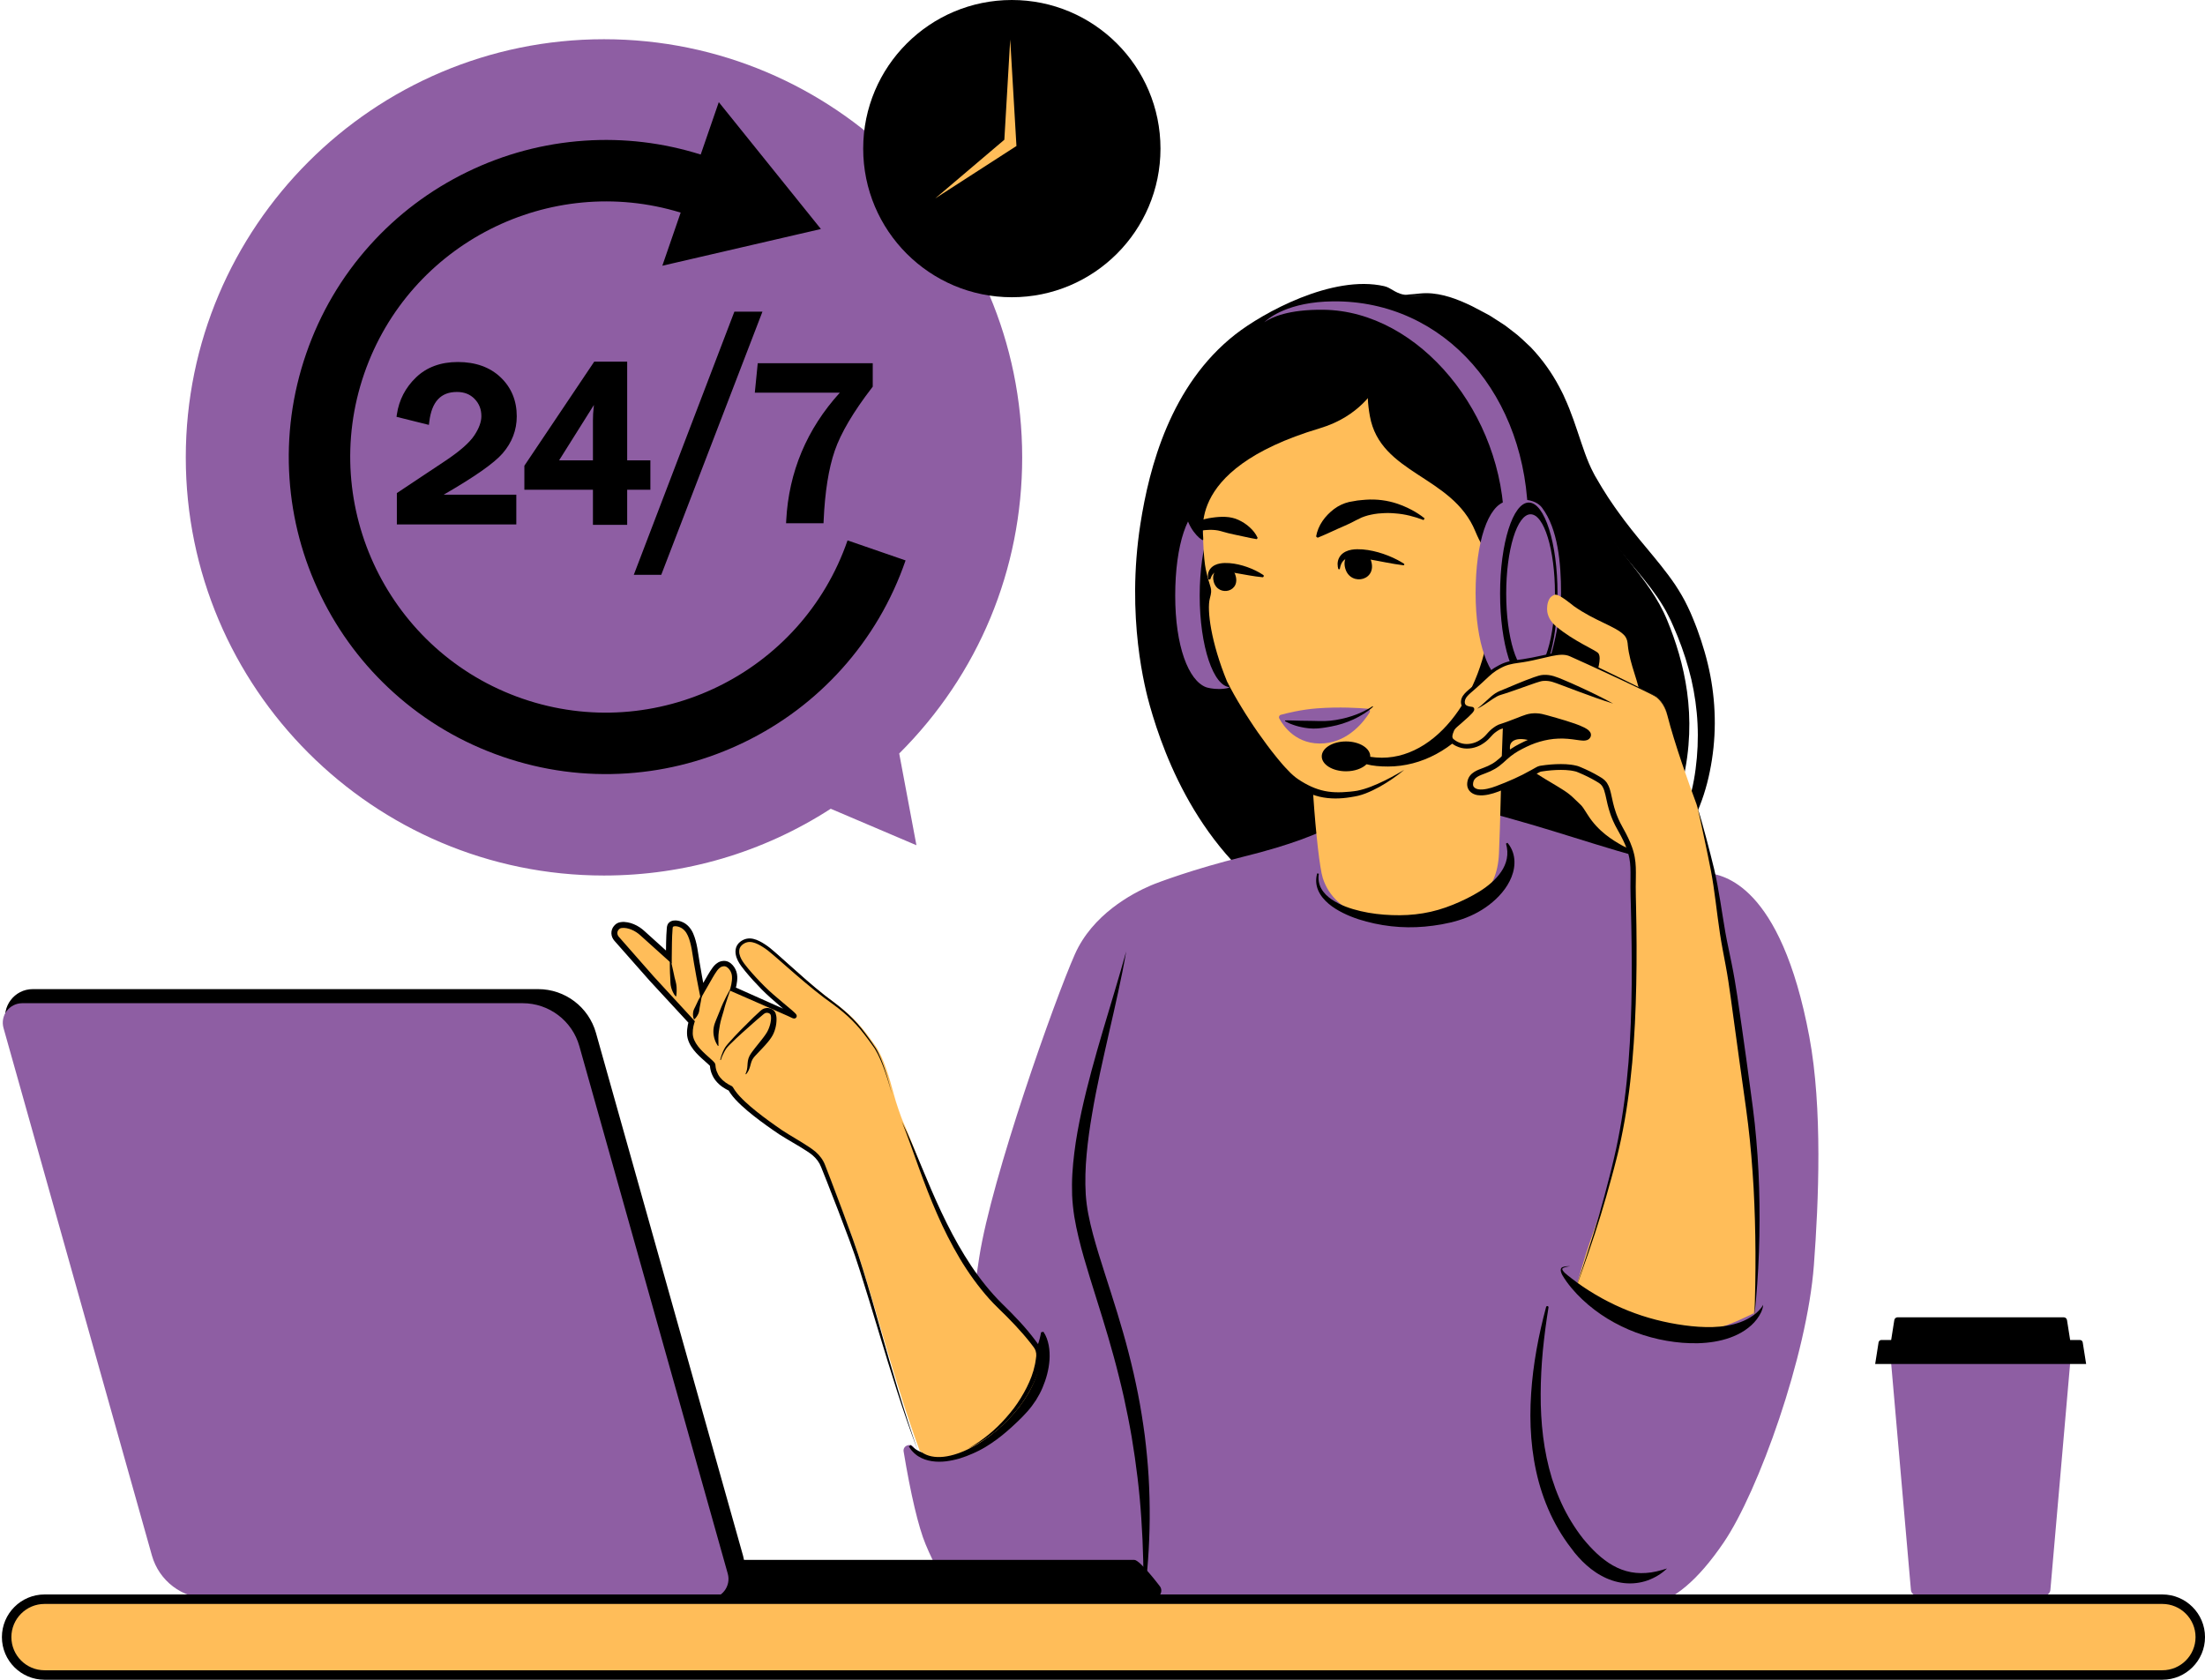
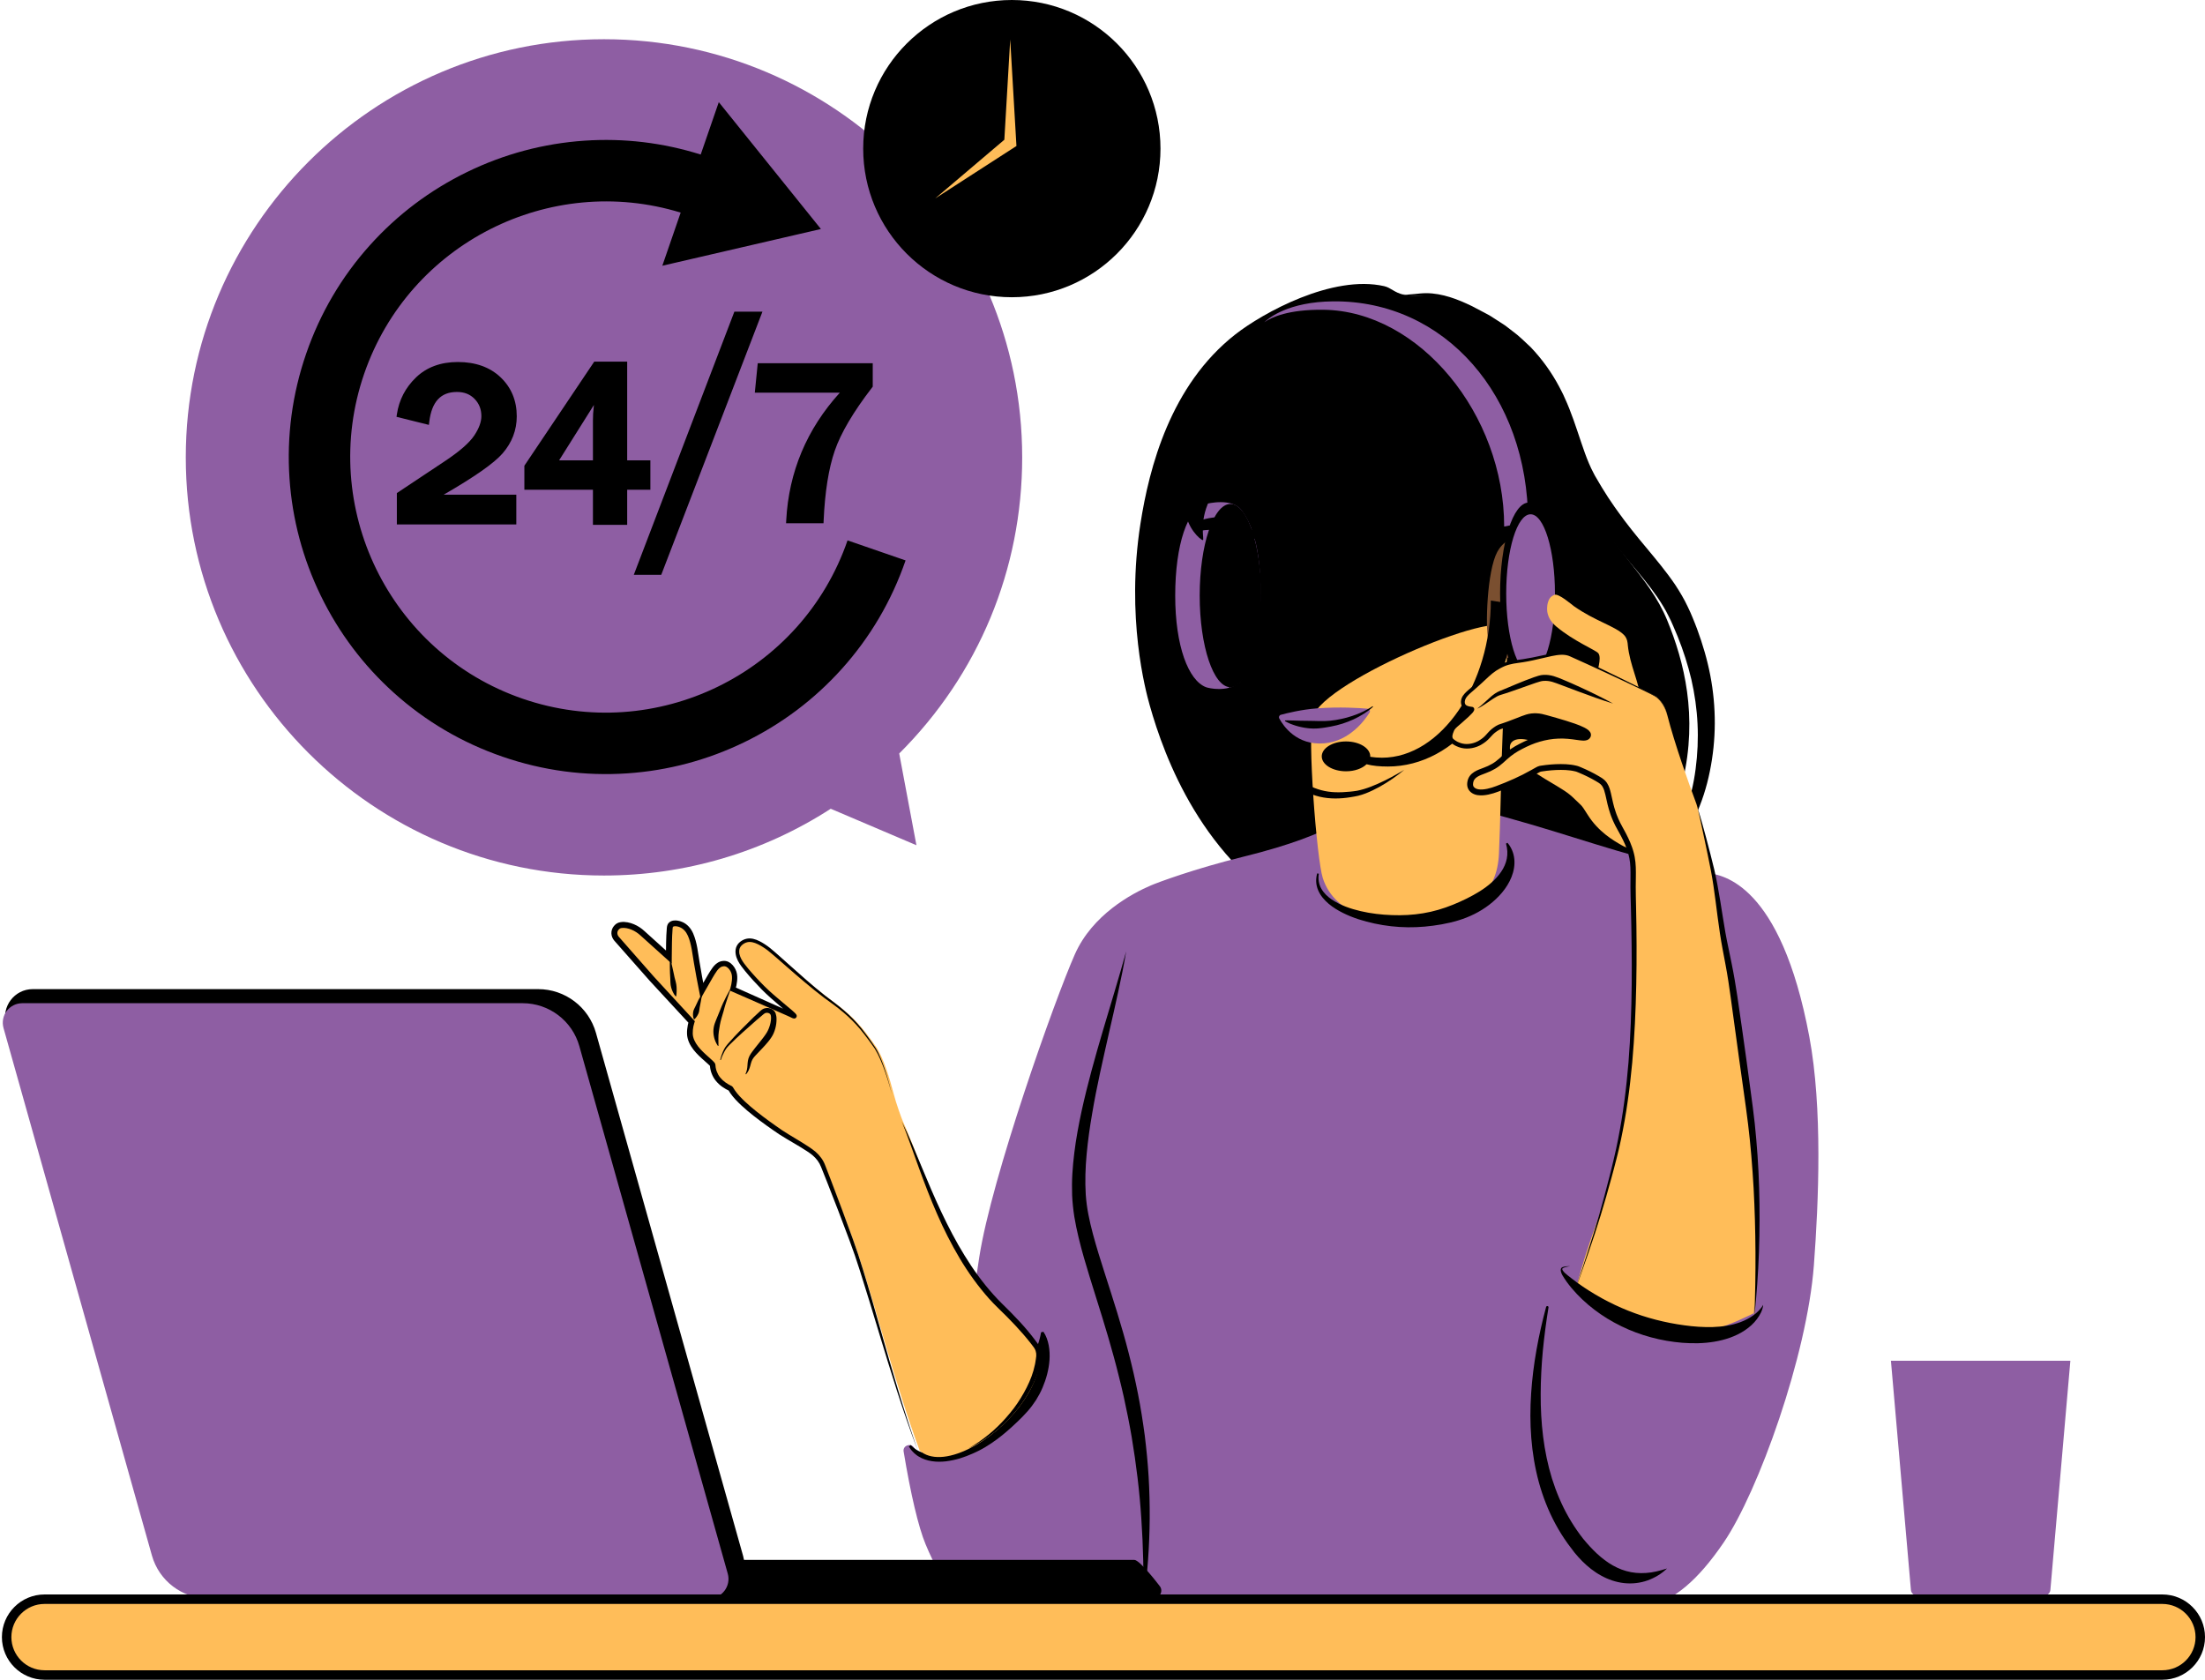
<svg xmlns="http://www.w3.org/2000/svg" fill="#000000" height="1500" preserveAspectRatio="xMidYMid meet" version="1" viewBox="-1.7 0.0 1968.8 1500.0" width="1968.8" zoomAndPan="magnify">
  <defs>
    <clipPath id="a">
      <path d="M 0 1423 L 1967.109 1423 L 1967.109 1500 L 0 1500 Z M 0 1423" />
    </clipPath>
  </defs>
  <g>
    <g id="change1_1">
      <path d="M 1823.559 1424.801 L 1710.004 1424.801 C 1707.148 1424.801 1704.758 1422.621 1704.52 1419.77 L 1686.672 1215.129 L 1846.887 1215.129 L 1829.043 1419.77 C 1828.793 1422.621 1826.414 1424.801 1823.559 1424.801" fill="#8e5ea3" />
    </g>
    <g id="change2_1">
-       <path d="M 1857.922 1198.719 C 1857.73 1197.5 1856.668 1196.602 1855.445 1196.602 L 1846.688 1196.602 L 1843.879 1178.828 C 1843.652 1177.391 1842.418 1176.34 1840.957 1176.34 L 1692.605 1176.34 C 1691.156 1176.34 1689.91 1177.391 1689.691 1178.828 L 1686.883 1196.602 L 1678.129 1196.602 C 1676.895 1196.602 1675.844 1197.5 1675.641 1198.719 L 1672.602 1218.031 L 1860.973 1218.031 L 1857.922 1198.719" fill="#000000" />
-     </g>
+       </g>
    <g id="change2_2">
      <path d="M 1251.871 263.199 C 1243.379 261.449 1240.328 256.93 1234.219 255.539 C 1188.121 245.031 1125.961 279.309 1101.34 298.59 C 1043.289 344.051 1024.379 417.719 1016.578 467.66 C 1003.512 551.328 1021.109 616.562 1024.969 630.219 C 1037.879 675.824 1071.852 769.703 1161.602 818.52 C 1236.141 859.062 1311.531 845.262 1334.691 841.02 C 1362.539 835.922 1402.879 828.004 1440.98 794.941 C 1453.469 784.105 1488.281 750.992 1500.891 697.059 C 1514.359 639.457 1502.121 590.887 1486.879 553.828 C 1470.281 513.484 1437.898 492.102 1407.352 432.031 C 1386.43 390.879 1395.301 328.039 1309.68 278.211 C 1275.328 258.219 1266.102 266.148 1251.871 263.199" fill="#000000" />
    </g>
    <g id="change2_3">
      <path d="M 1459.922 795.703 C 1470.828 787.016 1480.738 776.945 1489.43 765.836 C 1498.23 754.789 1505.59 742.555 1511.691 729.652 C 1517.719 716.734 1522.172 702.902 1524.969 688.879 C 1527.84 674.871 1529.34 660.52 1529.398 646.125 C 1529.461 631.73 1528.109 617.301 1525.391 603.145 C 1522.672 588.984 1518.57 575.133 1513.602 561.68 C 1512.32 558.336 1511.059 554.98 1509.66 551.688 L 1507.559 546.754 C 1506.859 545.109 1505.988 543.402 1505.211 541.734 C 1502.07 534.977 1498.238 528.617 1494.238 522.477 C 1486.059 510.324 1476.828 499.461 1468.031 488.82 C 1459.148 478.211 1450.602 467.672 1442.77 456.641 C 1440.75 453.922 1438.859 451.121 1436.969 448.32 L 1434.129 444.121 L 1431.43 439.84 C 1429.609 436.988 1427.801 434.129 1426.141 431.191 L 1423.57 426.809 L 1422.281 424.629 C 1421.879 423.91 1421.551 423.219 1421.191 422.512 C 1415.238 411.41 1411.289 398.371 1406.781 385.141 C 1404.551 378.512 1402.238 371.781 1399.578 365.109 C 1398.359 361.762 1396.75 358.48 1395.328 355.172 C 1393.949 351.84 1392.172 348.648 1390.52 345.41 C 1383.73 332.551 1375.09 320.602 1365.09 310.09 C 1359.75 305.191 1354.73 299.961 1348.871 295.77 L 1344.609 292.48 C 1343.199 291.371 1341.789 290.27 1340.25 289.352 L 1331.25 283.559 C 1328.309 281.551 1325.121 279.969 1321.98 278.309 L 1312.59 273.371 C 1306.211 270.301 1299.699 267.422 1292.859 265.32 C 1286.051 263.219 1278.891 261.781 1271.738 261.809 C 1264.551 261.77 1257.809 263.559 1250.84 262.91 C 1254.219 263.781 1257.77 264.039 1261.262 264.121 C 1264.762 264.219 1268.199 264.309 1271.57 264.77 C 1278.309 265.59 1284.762 267.68 1290.949 270.43 C 1297.129 273.23 1303.121 276.5 1308.941 280.059 L 1317.512 285.699 C 1320.359 287.578 1323.262 289.379 1325.871 291.57 L 1333.922 297.77 C 1335.301 298.75 1336.539 299.898 1337.77 301.051 L 1341.5 304.461 C 1346.66 308.801 1350.949 313.961 1355.531 318.789 C 1364 329.07 1371.109 340.27 1376.691 352.301 C 1382.309 364.328 1386.371 377.109 1390.25 390.352 C 1394.16 403.57 1397.879 417.422 1404.648 431.109 C 1405.059 431.961 1405.461 432.84 1405.879 433.66 L 1407.18 436 L 1409.801 440.672 C 1411.5 443.801 1413.359 446.852 1415.23 449.891 L 1418.02 454.469 L 1420.941 458.961 C 1422.891 461.949 1424.828 464.949 1426.91 467.84 C 1435.09 479.539 1444.012 490.66 1452.93 501.395 C 1461.922 512.098 1470.711 522.469 1478.172 533.316 C 1481.84 538.766 1485.301 544.281 1488.109 550.094 C 1488.82 551.559 1489.57 552.934 1490.262 554.477 L 1492.32 559.098 C 1493.672 562.191 1494.98 565.293 1496.262 568.406 C 1501.281 580.891 1505.379 593.688 1508.48 606.715 C 1511.461 619.766 1513.371 633.062 1514 646.457 C 1514.66 659.852 1514.051 673.336 1512.281 686.73 C 1510.551 700.129 1507.449 713.223 1502.82 725.984 C 1498.289 738.762 1492.238 751.066 1484.988 762.727 C 1481.441 768.605 1477.48 774.254 1473.281 779.742 C 1469.141 785.281 1464.621 790.555 1459.922 795.703" fill="#000000" />
    </g>
    <g id="change1_2">
      <path d="M 1613.84 925.98 C 1588.078 788.051 1535.648 781.711 1523.988 779.617 C 1465.16 769.047 1417.352 751.461 1364.969 736.129 C 1302.211 717.762 1285.379 715.73 1248.641 720.328 C 1188.719 727.828 1199.52 742.605 1107.77 765.215 C 1064.461 775.883 1031.949 788.074 1025.852 790.688 C 1008.648 798.062 973.738 816.773 958.02 852.184 C 940.227 892.27 883.707 1051.328 872.66 1122.68 C 859.859 1205.371 853.645 1266.77 857.352 1317.52 C 861.062 1368.262 863.473 1490.359 1001.609 1426.73 C 1001.371 1433.289 1001.109 1439.852 1000.801 1446.418 L 1472.789 1446.418 C 1472.219 1442.16 1471.68 1437.969 1471.16 1433.82 C 1492.328 1429.051 1513.629 1412.27 1537.309 1377.488 C 1568.359 1331.871 1611.809 1210.469 1617.879 1129.879 C 1622.141 1073.27 1625.691 989.488 1613.84 925.98" fill="#8e5ea3" />
    </g>
    <g id="change1_3">
      <path d="M 848.207 1418.09 C 862.609 1431.68 880.434 1432.941 910.348 1430.539 C 940.055 1428.148 960.867 1398.422 970.633 1380.91 C 984.445 1356.141 985.902 1326.648 984.469 1307.551 C 981.789 1271.898 975.598 1254.578 961.777 1236.238 C 953.191 1224.84 944.328 1213.078 936.699 1195.809 C 935.742 1193.648 933.348 1192.512 931.074 1193.172 C 928.883 1193.809 927.461 1195.93 927.723 1198.199 C 931.613 1232.078 899.465 1273.84 865.297 1292.801 C 844.77 1304.191 827.188 1305.25 817.055 1295.68 C 817.051 1295.68 817.051 1295.68 817.051 1295.68 C 816.004 1294.691 815.02 1293.578 814.109 1292.359 C 812.859 1290.68 810.695 1289.961 808.723 1290.66 L 808.176 1290.852 C 806.027 1291.621 804.738 1293.809 805.109 1296.059 C 811.438 1334.379 818.371 1363.719 824.711 1378.949 C 832.863 1398.539 839.891 1410.238 848.203 1418.09 C 848.203 1418.09 848.207 1418.09 848.207 1418.09" fill="#8e5ea3" />
    </g>
    <g id="change2_4">
      <path d="M 929.93 1189.238 C 932.402 1192.801 933.848 1197.039 934.68 1201.328 C 935.5 1205.641 935.652 1210.039 935.387 1214.379 C 934.777 1223.059 932.469 1231.43 929.156 1239.211 C 927.504 1243.121 925.5 1246.82 923.27 1250.379 C 920.984 1253.891 918.473 1257.238 915.703 1260.359 C 914.324 1261.93 912.887 1263.43 911.457 1264.941 C 909.984 1266.41 908.539 1267.898 907.027 1269.32 C 904.062 1272.211 900.961 1274.941 897.895 1277.691 C 891.676 1283.09 885.07 1288.059 877.961 1292.32 C 876.195 1293.391 874.332 1294.34 872.512 1295.32 C 870.645 1296.238 868.789 1297.18 866.895 1297.98 C 863.16 1299.68 859.25 1301.09 855.305 1302.352 C 851.316 1303.52 847.223 1304.41 843.059 1304.941 C 838.887 1305.422 834.602 1305.488 830.383 1304.828 C 826.172 1304.191 822.004 1302.82 818.391 1300.551 C 817.941 1300.262 817.48 1300 817.055 1299.691 L 815.812 1298.691 C 815.406 1298.352 814.973 1298.059 814.605 1297.672 L 813.488 1296.551 C 812.012 1295.121 810.809 1293.398 809.77 1291.672 L 811.48 1290.398 C 812.785 1291.77 814.141 1293.039 815.703 1294.039 C 816.449 1294.539 817.176 1295.059 818.008 1295.43 L 819.199 1296.039 C 819.602 1296.23 820.035 1296.371 820.449 1296.531 C 823.762 1297.82 827.312 1298.289 830.844 1298.172 C 834.383 1298.031 837.918 1297.43 841.375 1296.398 C 844.828 1295.352 848.203 1294 851.484 1292.398 C 854.762 1290.77 857.98 1289.039 861.074 1287.012 C 864.195 1285.059 867.117 1282.91 869.969 1280.609 C 875.73 1276.109 881.035 1270.98 885.945 1265.52 C 890.863 1260.059 895.023 1253.93 898.801 1247.719 C 902.594 1241.5 906.383 1235.449 910.215 1229.43 C 914.027 1223.391 917.633 1217.262 920.75 1210.82 C 922.297 1207.602 923.719 1204.301 924.945 1200.84 C 926.188 1197.371 927.168 1193.762 927.855 1189.73 L 929.93 1189.238" fill="#000000" />
    </g>
    <g id="change2_5">
      <path d="M 1486.762 1400.629 C 1481.969 1405.289 1476.051 1408.879 1469.488 1411.27 C 1462.91 1413.621 1455.609 1414.48 1448.398 1413.691 C 1441.18 1412.891 1434.16 1410.48 1427.898 1406.988 C 1421.578 1403.559 1416.031 1399.059 1411.09 1394.16 C 1408.621 1391.711 1406.359 1389.09 1404.148 1386.449 C 1402.02 1383.738 1399.988 1381.012 1398 1378.289 C 1394.059 1372.77 1390.441 1367.031 1387.23 1361.07 C 1380.781 1349.16 1375.84 1336.512 1372.289 1323.559 C 1365.25 1297.602 1363.66 1270.719 1365.41 1244.461 C 1367.129 1218.141 1372.031 1192.281 1378.801 1167.09 C 1378.961 1166.512 1379.551 1166.172 1380.129 1166.32 C 1380.68 1166.469 1381.012 1167 1380.922 1167.551 C 1378.828 1180.379 1377.148 1193.25 1375.879 1206.121 C 1374.68 1219 1373.98 1231.898 1373.941 1244.738 C 1373.828 1270.41 1376.57 1296.059 1383.98 1320.172 C 1387.75 1332.18 1392.609 1343.789 1398.801 1354.641 C 1401.898 1360.051 1405.301 1365.289 1408.988 1370.32 L 1411.82 1374.039 L 1414.801 1377.559 C 1416.801 1379.891 1418.871 1382.129 1421 1384.27 C 1429.488 1392.828 1439.172 1399.852 1450.371 1402.949 C 1455.961 1404.531 1461.91 1405.082 1468.039 1404.641 C 1474.199 1404.281 1480.398 1402.668 1486.762 1400.629" fill="#000000" />
    </g>
    <g id="change2_6">
      <path d="M 1003.871 849.531 C 990.691 897.156 974.621 943.852 963.969 992.516 C 961.383 1004.691 959.047 1016.961 957.535 1029.43 C 956.723 1035.648 956.188 1041.941 955.781 1048.25 C 955.414 1054.559 955.375 1060.93 955.578 1067.32 C 955.859 1073.711 956.566 1080.191 957.531 1086.48 C 958.605 1092.75 959.844 1098.98 961.348 1105.078 C 964.254 1117.34 967.887 1129.262 971.492 1141.109 C 978.852 1164.75 986.398 1188.09 992.805 1211.719 C 993.645 1214.66 994.375 1217.629 995.168 1220.59 C 995.965 1223.539 996.699 1226.512 997.422 1229.48 C 998.941 1235.398 1000.301 1241.359 1001.68 1247.32 C 1004.309 1259.25 1006.699 1271.238 1008.77 1283.301 C 1012.801 1307.422 1015.809 1331.77 1017.371 1356.289 C 1019.07 1380.801 1019.488 1405.449 1019.359 1430.199 C 1022.941 1405.699 1024.609 1380.91 1024.84 1356.059 C 1024.922 1343.641 1024.609 1331.199 1023.891 1318.77 C 1023.141 1306.34 1021.93 1293.941 1020.391 1281.559 C 1018.711 1269.211 1016.809 1256.879 1014.371 1244.648 C 1013.121 1238.539 1011.898 1232.43 1010.488 1226.359 C 1009.789 1223.32 1009.09 1220.281 1008.328 1217.262 C 1007.57 1214.238 1006.871 1211.211 1006.059 1208.199 C 1003 1196.129 999.477 1184.191 995.887 1172.32 C 992.258 1160.449 988.422 1148.691 984.688 1136.961 C 980.887 1125.25 977.27 1113.551 974.125 1101.859 C 972.523 1096.02 971.219 1090.148 970.051 1084.289 C 968.914 1078.41 968.164 1072.609 967.742 1066.68 C 967.031 1054.801 967.418 1042.711 968.551 1030.621 C 969.656 1018.531 971.379 1006.43 973.473 994.359 C 977.512 970.18 983.156 946.176 988.547 922.086 L 992.68 904.027 C 994.055 898.008 995.363 891.965 996.684 885.926 C 999.324 873.848 1001.789 861.719 1003.871 849.531" fill="#000000" />
    </g>
    <g id="change3_1">
      <path d="M 1170.488 640.238 C 1165.441 657.172 1173.941 767.344 1179.43 784.23 C 1190.25 817.543 1230.32 826.383 1264.371 821.812 C 1313.359 815.238 1335.172 797.891 1336.699 762.066 C 1339.309 701.273 1337.82 659.215 1345.68 563.449 C 1347.789 537.73 1180.25 607.547 1170.488 640.238" fill="#ffbd59" />
    </g>
    <g id="change1_4">
      <path d="M 1123.898 531.824 C 1123.898 555.684 1113.43 603.062 1104.551 609.918 C 1093.781 618.23 1077.73 614.656 1075.09 613.641 C 1059.43 607.613 1047.621 577.012 1047.621 531.824 C 1047.621 486.641 1058.66 453.371 1075.09 450.012 C 1076.66 449.68 1098.281 444.18 1106.98 455.77 C 1121.16 474.66 1123.898 505.215 1123.898 531.824" fill="#8e5ea3" />
    </g>
    <g id="change2_7">
      <path d="M 1124.41 531.848 C 1124.41 577.035 1112.121 613.668 1096.949 613.668 C 1081.781 613.668 1069.48 577.035 1069.48 531.848 C 1069.48 486.66 1081.781 450.031 1096.949 450.031 C 1112.121 450.031 1124.41 486.66 1124.41 531.848" fill="#000000" />
    </g>
    <g id="change3_2">
-       <path d="M 1093.68 357.02 C 1068.199 405.941 1071.039 490.57 1074.961 508.656 C 1078.871 526.738 1081.309 524.254 1078.551 534.422 C 1075.801 544.594 1079.57 573.609 1093.891 608.531 C 1108.219 643.453 1140.551 688.484 1155.102 698.156 C 1173.059 710.102 1186.949 712.227 1208.48 708.766 C 1230.012 705.309 1278.629 675.844 1306.371 630.332 C 1328.141 594.605 1344.172 565.242 1344.441 542.094 C 1344.711 518.949 1362.309 444.719 1339.148 402.301 C 1315.98 359.879 1298.371 326.172 1237.602 310.121 C 1221.699 305.922 1140.359 267.398 1093.68 357.02" fill="#ffbd59" />
-     </g>
+       </g>
    <g id="change2_8">
      <path d="M 1093.891 608.531 C 1097.949 616.52 1102.32 624.281 1106.988 631.859 C 1108.148 633.762 1109.289 635.664 1110.5 637.527 C 1111.711 639.395 1112.859 641.297 1114.121 643.133 L 1117.789 648.688 L 1121.559 654.176 C 1126.699 661.414 1131.891 668.609 1137.48 675.445 L 1139.559 678.02 L 1141.691 680.543 L 1143.82 683.059 L 1146.031 685.484 C 1148.949 688.715 1152.059 691.828 1155.289 694.324 C 1156.809 695.566 1158.75 696.738 1160.559 697.879 L 1163.352 699.516 L 1166.191 701.027 C 1169.988 702.98 1173.949 704.535 1178.031 705.629 C 1182.109 706.73 1186.328 707.309 1190.621 707.465 C 1194.898 707.602 1199.25 707.398 1203.609 706.961 C 1205.781 706.727 1208.031 706.492 1210.059 706.133 C 1212.141 705.73 1214.219 705.164 1216.309 704.562 C 1220.469 703.305 1224.57 701.672 1228.602 699.879 C 1236.711 696.324 1244.5 691.984 1252.199 687.41 C 1245.309 693.141 1237.879 698.246 1229.988 702.668 C 1226.02 704.84 1221.941 706.828 1217.66 708.496 C 1215.512 709.324 1213.309 710.031 1211.031 710.609 C 1208.68 711.16 1206.5 711.496 1204.238 711.875 C 1195.289 713.352 1185.789 713.609 1176.57 711.461 C 1171.98 710.383 1167.559 708.676 1163.379 706.637 L 1160.301 705.016 L 1157.301 703.277 C 1155.32 702.051 1153.41 700.938 1151.449 699.367 C 1147.648 696.355 1144.48 693.059 1141.441 689.648 L 1139.172 687.09 L 1136.988 684.473 L 1134.828 681.848 L 1132.77 679.156 C 1127.32 671.941 1122.16 664.555 1117.441 656.891 C 1112.648 649.273 1108.309 641.387 1104.281 633.355 C 1100.328 625.289 1096.66 617.062 1093.891 608.531" fill="#000000" />
    </g>
    <g id="change1_5">
      <path d="M 1221.148 636.34 C 1222.059 634.895 1221.121 633.016 1219.43 632.863 C 1212.129 632.223 1194.422 631.051 1174.219 632.562 C 1160.379 633.598 1147.34 636.832 1141.93 638.312 C 1140.5 638.699 1139.84 640.312 1140.551 641.609 C 1144.18 648.332 1156.102 665.871 1180.762 663.777 C 1202.941 661.895 1216.5 643.742 1221.148 636.34" fill="#8e5ea3" />
    </g>
    <g id="change2_9">
      <path d="M 1121.25 480.391 C 1119.59 476.602 1117.02 473.512 1114.102 470.859 C 1111.191 468.172 1107.82 466.012 1104.199 464.32 C 1096.898 460.828 1088.34 461.172 1080.559 462.289 C 1078.602 462.602 1076.641 462.84 1074.738 463.379 L 1071.891 464.09 C 1063.91 467.309 1068.75 474.301 1071.672 473.762 L 1073.852 473.422 L 1076.301 473.25 C 1077.91 473.059 1079.539 473.172 1081.148 473.18 C 1082.75 473.191 1084.359 473.512 1085.93 473.719 C 1087.512 474.129 1089.059 474.391 1090.578 474.922 C 1093.641 475.762 1096.629 476.629 1099.789 477.219 L 1109.551 479.309 C 1112.941 480.059 1116.43 480.82 1120.398 481.461 L 1121.25 480.391" fill="#000000" />
    </g>
    <g id="change2_10">
      <path d="M 1270.289 462.891 C 1263.219 457.16 1254.93 452.949 1246.07 449.84 C 1237.18 446.82 1227.48 445.559 1217.691 446.25 C 1215.238 446.352 1212.809 446.77 1210.32 446.949 C 1207.871 447.32 1205.41 447.781 1202.93 448.25 C 1198.039 449.41 1193.391 451.578 1189.391 454.602 C 1181.449 460.672 1175.18 469 1173.422 479.09 L 1174.801 480.191 C 1184.039 476.41 1191.211 472.781 1198.461 469.73 C 1202.051 468.199 1205.43 466.531 1208.871 464.68 C 1210.609 463.828 1212.371 462.922 1214.18 462.102 C 1216.02 461.441 1217.879 460.66 1219.82 460.211 C 1223.691 459.281 1227.68 458.52 1231.77 458.371 C 1235.859 458 1240.039 458.07 1244.23 458.469 C 1252.68 459.059 1261.148 461.25 1269.391 464.41 L 1270.289 462.891" fill="#000000" />
    </g>
    <g id="change2_11">
      <path d="M 1221.711 498.609 C 1216.551 486.422 1194.68 491.238 1199.5 507.781 C 1204.328 524.352 1230 518.184 1221.711 498.609" fill="#000000" />
    </g>
    <g id="change2_12">
      <path d="M 1100.77 511.961 C 1096.43 501.691 1078 505.75 1082.059 519.688 C 1086.129 533.648 1107.762 528.453 1100.77 511.961" fill="#000000" />
    </g>
    <g id="change2_13">
      <path d="M 1193.18 507.863 C 1193.398 508.652 1194.52 508.59 1194.66 507.781 C 1195 505.766 1195.59 503.902 1196.5 502.379 C 1197.852 500.113 1199.789 498.879 1202.102 498.301 C 1203.25 497.988 1204.512 497.871 1205.801 497.809 C 1206.449 497.789 1207.109 497.801 1207.781 497.84 C 1208.449 497.871 1209.172 497.91 1209.871 497.969 C 1212.691 498.211 1215.559 498.609 1218.449 499.07 C 1224.23 500.027 1230.09 501.191 1236.031 502.305 C 1241.051 503.223 1246.109 504.152 1251.359 504.781 C 1252.148 504.875 1252.539 503.84 1251.879 503.402 C 1250.059 502.203 1248.18 501.137 1246.281 500.117 C 1243.52 498.66 1240.691 497.379 1237.789 496.219 C 1232 493.93 1225.98 492.172 1219.699 491.18 C 1216.559 490.691 1213.352 490.422 1210.078 490.461 C 1209.25 490.48 1208.441 490.52 1207.59 490.57 C 1206.73 490.641 1205.859 490.762 1205 490.91 C 1203.262 491.211 1201.512 491.75 1199.82 492.559 C 1198.148 493.391 1196.531 494.551 1195.309 496.059 C 1194.078 497.539 1193.27 499.32 1192.898 501.062 C 1192.531 502.82 1192.539 504.551 1192.809 506.176 C 1192.898 506.75 1193.031 507.312 1193.18 507.863" fill="#000000" />
    </g>
    <g id="change2_14">
      <path d="M 1077.051 516.691 C 1077.281 517.832 1078.891 517.84 1079.211 516.723 C 1079.559 515.531 1080.02 514.445 1080.621 513.535 C 1081.809 511.715 1083.391 510.836 1085.262 510.418 C 1086.199 510.188 1087.23 510.129 1088.289 510.098 C 1088.82 510.078 1089.371 510.109 1089.922 510.141 C 1090.469 510.164 1091.078 510.215 1091.66 510.266 C 1094.02 510.504 1096.43 510.832 1098.859 511.23 C 1103.719 512.039 1108.68 512.98 1113.719 513.832 C 1117.57 514.465 1121.461 515.086 1125.5 515.461 C 1126.641 515.566 1127.18 514.066 1126.23 513.43 C 1125.059 512.648 1123.859 511.926 1122.641 511.23 C 1120.32 509.922 1117.93 508.777 1115.48 507.754 C 1110.59 505.719 1105.469 504.184 1100.109 503.34 C 1097.43 502.93 1094.68 502.688 1091.871 502.762 C 1091.16 502.785 1090.469 502.816 1089.73 502.875 C 1088.98 502.949 1088.238 503.043 1087.48 503.191 C 1085.98 503.469 1084.449 503.945 1082.98 504.672 C 1081.52 505.422 1080.109 506.461 1079.059 507.801 C 1077.98 509.113 1077.32 510.695 1077.02 512.219 C 1076.73 513.758 1076.77 515.254 1077.039 516.648 C 1077.051 516.664 1077.051 516.68 1077.051 516.691" fill="#000000" />
    </g>
    <g id="change2_15">
      <path d="M 1224.281 631.125 C 1223.012 632.328 1221.672 633.414 1220.281 634.465 C 1218.891 635.504 1217.449 636.477 1215.988 637.418 C 1213.051 639.273 1209.98 640.926 1206.809 642.402 C 1203.629 643.859 1200.359 645.121 1197.02 646.199 C 1193.672 647.234 1190.262 648.121 1186.789 648.762 C 1185.93 648.949 1185.059 649.086 1184.191 649.23 C 1183.32 649.375 1182.449 649.562 1181.57 649.672 L 1178.949 650.059 C 1178.07 650.172 1177.191 650.254 1176.309 650.348 L 1174.98 650.473 L 1173.66 650.535 C 1172.77 650.566 1171.891 650.59 1171 650.598 C 1170.109 650.57 1169.23 650.527 1168.352 650.473 L 1167.02 650.383 L 1165.699 650.227 L 1163.078 649.863 C 1162.211 649.715 1161.34 649.539 1160.469 649.359 C 1158.738 649.027 1157.039 648.555 1155.352 648.059 C 1154.5 647.82 1153.66 647.535 1152.84 647.227 C 1152.012 646.93 1151.18 646.613 1150.359 646.293 C 1149.551 645.969 1148.75 645.574 1147.949 645.195 C 1147.16 644.812 1146.371 644.406 1145.602 643.973 L 1145.762 643.34 C 1147.539 643.254 1149.27 643.328 1150.988 643.363 C 1151.852 643.375 1152.711 643.391 1153.559 643.422 C 1153.98 643.43 1154.398 643.453 1154.828 643.473 C 1155.25 643.488 1155.68 643.477 1156.102 643.492 C 1156.949 643.508 1157.789 643.531 1158.629 643.566 L 1159.262 643.594 L 1159.891 643.598 L 1161.141 643.613 C 1161.98 643.621 1162.809 643.676 1163.641 643.676 L 1166.141 643.691 L 1167.379 643.723 L 1168.621 643.719 C 1169.449 643.727 1170.27 643.742 1171.102 643.777 C 1171.93 643.773 1172.75 643.789 1173.578 643.812 L 1174.82 643.859 L 1176.059 643.871 C 1179.379 643.992 1182.711 643.914 1186.02 643.582 C 1189.34 643.262 1192.629 642.703 1195.898 641.992 C 1199.172 641.309 1202.422 640.434 1205.602 639.363 C 1208.801 638.312 1211.93 637.051 1215 635.621 C 1216.531 634.895 1218.039 634.133 1219.52 633.305 C 1221.012 632.48 1222.48 631.602 1223.852 630.629 L 1224.281 631.125" fill="#000000" />
    </g>
    <g id="change2_16">
      <path d="M 1245.012 290.371 C 1245.012 290.371 1243.371 290.898 1241.781 291.73 C 1231.648 297 1222.352 316.219 1220.102 340.109 C 1218.988 351.879 1219.461 360.512 1221.422 371.512 C 1230.73 423.629 1295.02 424.469 1315.57 474.398 C 1332.91 516.551 1347.898 493.238 1352.512 476.039 C 1372.379 401.852 1378.25 343.898 1273.41 292.852 C 1266.789 289.629 1252.379 288.031 1245.012 290.371" fill="#000000" />
    </g>
    <g id="change2_17">
      <path d="M 1230.57 290.211 C 1219.93 285.738 1153.672 249.129 1086.879 321.359 C 1049.539 361.75 1054.84 432.98 1056.5 454.66 C 1057.801 471.59 1070.281 482.211 1072.262 482.309 C 1075.84 482.488 1049.762 420.352 1176.77 382.441 C 1212.828 371.672 1225.449 347.289 1228.328 344.32 C 1238.211 334.129 1252.012 313.59 1244.75 300.352 C 1241.781 294.922 1236.32 292.629 1230.57 290.211" fill="#000000" />
    </g>
    <g id="change4_1">
      <path d="M 1335.211 492.789 C 1338.871 485.969 1349.371 474.191 1364.922 484.141 C 1380.469 494.078 1379.59 510.367 1375.859 533.621 C 1372.129 556.871 1356.34 584.125 1343.051 587.957 C 1329.77 591.789 1329.711 582.836 1327.102 571.238 C 1324.488 559.637 1325.949 510.027 1335.211 492.789" fill="#7a4f30" />
    </g>
    <g id="change2_18">
      <path d="M 1329.449 536.289 C 1329.449 610.207 1285.449 676.633 1232.191 676.633 C 1228.68 676.633 1225.191 676.344 1221.738 675.828 C 1221.738 675.691 1221.77 675.559 1221.77 675.422 C 1221.77 668.062 1212.078 662.098 1200.121 662.098 C 1188.16 662.098 1178.469 668.062 1178.469 675.422 C 1178.469 682.781 1188.16 688.75 1200.121 688.75 C 1207.871 688.75 1214.648 686.234 1218.469 682.469 C 1224.07 683.93 1230.32 684.496 1237.52 684.496 C 1298.109 684.496 1349.398 622.023 1349.398 539.434 L 1329.449 536.289" fill="#000000" />
    </g>
    <g id="change1_6">
      <path d="M 1127.32 287.609 L 1128.012 287 C 1131.129 284.219 1148.551 269.469 1188.629 269.102 C 1288.559 268.18 1362.68 353.859 1362.68 465.93 L 1341.34 470.199 C 1341.34 369.891 1265.469 277.691 1180.102 276.621 C 1148.789 276.219 1133.609 283.309 1127.32 287.66 L 1127.32 287.609" fill="#8e5ea3" />
    </g>
    <g id="change1_7">
-       <path d="M 1392.121 529.488 C 1392.121 553.348 1381.648 600.727 1372.762 607.578 C 1361.988 615.895 1345.941 612.32 1343.301 611.305 C 1327.641 605.277 1315.84 574.676 1315.84 529.488 C 1315.84 484.301 1326.871 451.031 1343.301 447.672 C 1344.871 447.352 1366.5 441.852 1375.191 453.43 C 1389.371 472.32 1392.121 502.879 1392.121 529.488" fill="#8e5ea3" />
-     </g>
+       </g>
    <g id="change2_19">
      <path d="M 1388.98 530.055 C 1388.98 574.941 1377.5 611.332 1363.34 611.332 C 1349.18 611.332 1337.699 574.941 1337.699 530.055 C 1337.699 485.16 1349.18 448.77 1363.34 448.77 C 1377.5 448.77 1388.98 485.16 1388.98 530.055" fill="#000000" />
    </g>
    <g id="change1_8">
      <path d="M 1386.691 530.055 C 1386.691 569.156 1376.949 600.855 1364.93 600.855 C 1352.898 600.855 1343.16 569.156 1343.16 530.055 C 1343.16 490.949 1352.898 459.25 1364.93 459.25 C 1376.949 459.25 1386.691 490.949 1386.691 530.055" fill="#8e5ea3" />
    </g>
    <g id="change3_3">
      <path d="M 1463.949 626.844 C 1461.75 608.598 1453.488 594.141 1451.711 575.852 C 1451.602 574.656 1451.512 570.238 1448.289 566.984 C 1440.488 559.125 1422.422 554.559 1403.738 541.395 C 1401.719 539.969 1389.91 529.637 1386.199 531.184 C 1384.719 531.805 1383 532.801 1381.988 534.387 C 1379.551 538.211 1379.43 543.531 1379.82 546.137 C 1380.371 549.828 1382.172 554.68 1387.75 559.375 C 1403.609 572.703 1423.16 580.512 1425.379 583.312 C 1428.84 587.68 1423.922 600.59 1423.23 605.887 C 1417.801 648.078 1439.57 658.691 1435 676.766 C 1434.078 680.406 1431.551 686.062 1426.871 687.379 C 1420.57 689.152 1415.789 686.66 1398.051 676.098 C 1395.012 674.289 1357.602 652.32 1348.059 662.805 C 1344.68 666.523 1346.988 674.09 1350.949 677.312 C 1354.238 679.988 1366.02 688.535 1377.699 695.516 C 1394.512 705.562 1398.07 707.426 1404.441 713.719 C 1410.891 720.105 1409.59 717.523 1415.93 727.625 C 1425.48 742.836 1438.859 750.531 1446.102 754.695 C 1458.301 761.715 1477.281 763.703 1487.148 757.176 C 1496.602 750.914 1493.07 740.512 1489.488 717.535 C 1481.789 668.082 1468.711 666.309 1463.949 626.844" fill="#ffbd59" />
    </g>
    <g id="change3_4">
      <path d="M 1559.48 985.621 C 1541.801 857.07 1544.719 877.777 1537.25 839.168 C 1534 822.359 1531.691 800.246 1527.82 779.723 C 1525.449 767.141 1514.68 722.391 1513.031 717.965 C 1505.898 698.902 1493.469 663.855 1487.102 639.02 C 1486.281 635.797 1484.199 627.535 1477.09 622.133 C 1472.84 618.898 1410.461 589.551 1400.262 585.02 C 1390.352 580.621 1376.641 587.895 1353.012 590.766 C 1344.039 591.855 1339.879 594.23 1338.488 594.918 C 1328.738 599.746 1327.012 603.574 1312.309 616.008 C 1308.09 619.574 1305.25 622.188 1304.738 625.781 C 1303.68 633.371 1312.672 632.582 1313 633.133 C 1313.5 633.984 1311.422 636.285 1305.648 641.391 C 1297.891 648.246 1296.039 649.043 1294.828 652.254 C 1294.43 653.32 1291.602 658.688 1295.07 661.574 C 1304.75 669.629 1315.422 665.84 1319.57 663.473 C 1328.32 658.484 1327.199 655.199 1335.371 650.211 C 1338.539 648.273 1336.988 649.816 1353.352 643.445 C 1360.059 640.832 1363.078 639.5 1367.859 639.293 C 1372.621 639.09 1376.141 640.129 1378.488 640.789 C 1402.02 647.379 1418.289 652.469 1416.469 656.961 C 1414.102 662.82 1399.98 653.098 1375.93 659.008 C 1368.859 660.742 1363.91 662.832 1357.949 665.77 C 1339.469 674.867 1341 681.387 1325.48 687.523 C 1320.039 689.672 1313.93 691.215 1311.84 696.441 C 1311.762 696.656 1309.969 701.156 1312.289 704.246 C 1317.512 711.172 1332.121 705.672 1335.488 704.41 C 1361.512 694.691 1370.691 687.137 1373.609 686.547 C 1375.691 686.125 1394.109 683.172 1406.129 686.473 C 1407.301 686.793 1408.859 687.477 1411.988 688.844 C 1420.93 692.754 1427.078 696.758 1427.828 697.262 C 1437.25 703.527 1432.191 717.434 1445.059 739.934 C 1460.191 766.383 1456.012 773.074 1456.738 799.371 C 1459.621 902.914 1455.828 976.008 1439.359 1040.078 C 1425.25 1095.031 1418.148 1101.449 1405.34 1151.41 C 1421.25 1171.07 1448.359 1193.531 1489.18 1193.531 C 1510.211 1193.52 1533.211 1187.59 1557.539 1175.898 L 1564.02 1172.789 C 1568.07 1118.18 1568.172 1048.82 1559.48 985.621" fill="#ffbd59" />
    </g>
    <g id="change2_20">
      <path d="M 1486.91 639 C 1485.512 633.395 1482.969 627.91 1478.73 623.957 C 1476.699 621.871 1474 620.754 1471.43 619.402 C 1468.84 618.098 1466.219 616.836 1463.609 615.57 C 1453.148 610.527 1442.629 605.598 1432.09 600.711 C 1421.551 595.836 1411 590.953 1400.398 586.238 C 1395.352 583.797 1389.52 584.73 1383.93 585.832 C 1378.301 587.012 1372.672 588.508 1366.949 589.703 C 1364.102 590.324 1361.219 590.859 1358.328 591.328 C 1355.441 591.809 1352.488 592.117 1349.738 592.609 C 1346.961 593.129 1344.219 593.848 1341.66 594.906 C 1341.02 595.176 1340.398 595.461 1339.781 595.773 L 1337.871 596.762 C 1336.609 597.41 1335.398 598.129 1334.219 598.883 C 1329.559 601.922 1325.559 606.172 1321.219 610.078 C 1319.078 612.055 1316.898 614.004 1314.691 615.914 C 1312.488 617.848 1310.219 619.645 1308.461 621.652 C 1307.59 622.652 1306.879 623.699 1306.52 624.789 C 1306.148 625.848 1306.051 627.156 1306.309 628.086 C 1306.559 629.027 1307.172 629.688 1308.172 630.191 C 1309.172 630.688 1310.422 630.941 1311.809 631.105 L 1312.371 631.18 C 1312.602 631.219 1312.762 631.223 1313.199 631.352 C 1313.309 631.137 1314.648 632.395 1314.488 632.598 C 1314.648 633.012 1314.629 633.289 1314.621 633.609 C 1314.602 633.898 1314.539 634.062 1314.48 634.285 C 1314.43 634.465 1314.359 634.594 1314.301 634.746 C 1313.77 635.766 1313.25 636.297 1312.73 636.914 C 1311.68 638.07 1310.609 639.098 1309.531 640.109 C 1307.379 642.117 1305.191 644.043 1302.98 645.957 L 1299.699 648.785 C 1298.641 649.727 1297.641 650.645 1297.07 651.562 C 1296.922 651.797 1296.789 652.035 1296.672 652.297 C 1296.602 652.418 1296.551 652.562 1296.488 652.699 L 1296.281 653.234 C 1295.988 653.918 1295.75 654.5 1295.559 655.113 C 1295.16 656.312 1294.988 657.523 1295.18 658.441 C 1295.281 658.891 1295.422 659.289 1295.691 659.598 C 1295.789 659.777 1295.988 659.891 1296.141 660.062 L 1296.941 660.656 L 1297.738 661.254 C 1298.012 661.438 1298.301 661.598 1298.578 661.77 L 1299.43 662.281 L 1300.32 662.699 C 1302.691 663.809 1305.27 664.426 1307.898 664.402 C 1310.531 664.406 1313.172 663.871 1315.66 662.91 C 1316.27 662.66 1316.879 662.398 1317.469 662.105 C 1317.762 661.961 1318.039 661.797 1318.328 661.645 L 1319.211 661.109 C 1320.391 660.398 1321.5 659.625 1322.52 658.773 C 1323.551 657.926 1324.469 656.996 1325.398 655.949 C 1326.328 654.906 1327.32 653.738 1328.441 652.641 C 1329.559 651.539 1330.781 650.516 1332.051 649.633 C 1333.359 648.75 1334.48 647.914 1336.219 647.156 C 1337.051 646.824 1337.75 646.617 1338.441 646.391 L 1340.469 645.719 C 1341.828 645.258 1343.18 644.777 1344.531 644.285 C 1347.23 643.297 1349.93 642.254 1352.621 641.203 C 1355.32 640.156 1357.988 639.016 1360.969 638.109 C 1362.449 637.652 1364.031 637.312 1365.621 637.129 C 1367.199 636.949 1368.762 636.906 1370.34 636.973 C 1373.469 637.086 1376.629 637.84 1379.398 638.648 L 1387.801 641.02 C 1393.398 642.637 1399 644.281 1404.578 646.246 C 1407.359 647.246 1410.141 648.293 1412.922 649.711 C 1414.309 650.449 1415.711 651.195 1417.141 652.574 C 1417.5 652.945 1417.852 653.355 1418.191 653.914 C 1418.352 654.168 1418.5 654.539 1418.621 654.859 C 1418.73 655.234 1418.828 655.637 1418.852 656.055 C 1418.852 656.488 1418.828 656.93 1418.711 657.32 C 1418.648 657.516 1418.59 657.734 1418.52 657.898 L 1418.309 658.336 C 1418.18 658.621 1418 658.902 1417.77 659.176 C 1417.57 659.457 1417.32 659.703 1417.051 659.93 C 1415.949 660.844 1414.738 661.129 1413.789 661.262 C 1412.801 661.395 1411.969 661.363 1411.148 661.32 C 1409.539 661.219 1408.07 661.004 1406.621 660.801 C 1403.73 660.383 1400.93 659.988 1398.121 659.758 C 1392.512 659.285 1386.891 659.492 1381.371 660.418 C 1375.871 661.363 1370.398 662.926 1365.238 665.105 C 1362.672 666.199 1360.051 667.43 1357.551 668.734 C 1355.012 669.992 1352.621 671.449 1350.301 672.984 C 1347.988 674.531 1345.859 676.281 1343.75 678.18 C 1341.648 680.066 1339.48 682.164 1336.988 684.02 C 1334.52 685.891 1331.801 687.441 1329.031 688.723 C 1327.629 689.312 1326.23 689.945 1324.84 690.449 C 1323.461 690.973 1322.109 691.461 1320.852 691.988 C 1318.309 693.023 1316.078 694.277 1314.859 695.973 C 1314.23 696.836 1313.871 697.734 1313.66 698.898 C 1313.461 700.004 1313.469 701.086 1313.77 701.848 C 1313.93 702.254 1314.051 702.516 1314.391 702.883 C 1314.691 703.246 1315.051 703.551 1315.461 703.812 C 1316.27 704.352 1317.34 704.691 1318.512 704.875 C 1320.879 705.223 1323.578 704.938 1326.23 704.383 C 1328.898 703.824 1331.539 702.988 1334.18 701.992 C 1336.871 700.965 1339.559 699.938 1342.219 698.84 C 1347.539 696.656 1352.789 694.332 1357.891 691.734 C 1360.449 690.449 1362.969 689.094 1365.469 687.684 L 1369.301 685.531 C 1369.621 685.352 1369.961 685.168 1370.32 684.984 L 1370.859 684.711 L 1371.48 684.434 C 1371.801 684.266 1372.59 684.027 1373.02 683.934 L 1374.18 683.734 C 1380.09 682.82 1385.969 682.32 1391.961 682.316 C 1394.949 682.324 1397.949 682.445 1400.98 682.855 C 1402.5 683.07 1404.02 683.305 1405.539 683.695 L 1406.691 683.973 C 1407.129 684.102 1407.539 684.238 1407.922 684.379 C 1408.68 684.664 1409.371 684.957 1410.059 685.246 C 1415.449 687.527 1420.84 690.137 1425.941 693.164 L 1427.859 694.328 L 1428.82 694.941 C 1429.141 695.137 1429.5 695.453 1429.84 695.711 L 1430.871 696.527 C 1431.199 696.816 1431.48 697.164 1431.781 697.484 C 1432.07 697.812 1432.379 698.133 1432.648 698.477 L 1433.359 699.562 C 1435.211 702.504 1435.98 705.602 1436.68 708.484 C 1437.359 711.387 1437.91 714.215 1438.578 716.977 C 1439.25 719.738 1439.988 722.461 1440.93 725.113 L 1441.621 727.105 L 1442.41 729.059 C 1442.68 729.711 1442.93 730.367 1443.211 731.012 L 1444.102 732.922 C 1444.398 733.559 1444.691 734.203 1445 734.832 L 1446 736.695 L 1446.988 738.562 L 1448.051 740.496 C 1450.898 745.645 1453.578 750.961 1455.559 756.66 C 1456.039 758.094 1456.539 759.512 1456.898 760.992 C 1457.09 761.727 1457.309 762.453 1457.461 763.195 L 1457.91 765.43 C 1458.449 768.418 1458.77 771.445 1458.859 774.426 C 1459.09 780.402 1458.809 786.188 1458.82 791.953 C 1458.809 797.695 1458.988 803.5 1459.102 809.32 C 1459.621 832.574 1459.762 855.844 1459.281 879.109 C 1458.809 902.371 1457.762 925.641 1455.691 948.84 C 1454.559 960.43 1453.352 972.012 1451.629 983.535 C 1450.031 995.07 1447.949 1006.539 1445.578 1017.941 L 1443.672 1026.469 C 1443.059 1029.309 1442.281 1032.121 1441.59 1034.949 C 1440.211 1040.609 1438.648 1046.211 1437.141 1051.82 C 1434.078 1063.039 1430.891 1074.219 1427.48 1085.34 C 1424.09 1096.461 1420.43 1107.5 1416.629 1118.48 L 1405.141 1151.391 L 1415.871 1118.219 C 1419.469 1107.18 1422.941 1096.102 1426.141 1084.941 C 1429.352 1073.781 1432.34 1062.559 1435.211 1051.309 C 1436.621 1045.68 1438.078 1040.059 1439.359 1034.41 C 1440 1031.578 1440.719 1028.781 1441.289 1025.93 L 1443.039 1017.422 C 1447.57 994.688 1450.461 971.656 1452.359 948.555 C 1454.18 925.438 1454.988 902.246 1455.211 879.047 C 1455.301 873.25 1455.289 867.445 1455.27 861.645 C 1455.289 855.848 1455.211 850.043 1455.141 844.242 C 1455.09 838.441 1454.988 832.641 1454.871 826.84 C 1454.781 821.035 1454.641 815.234 1454.469 809.434 C 1454.328 803.641 1454.109 797.832 1454.09 791.953 C 1454.051 786.105 1454.301 780.27 1454.051 774.637 C 1453.852 768.984 1452.809 763.562 1450.93 758.289 C 1449.059 753.02 1446.469 747.922 1443.672 742.934 L 1442.629 741.051 L 1441.559 739.078 L 1440.5 737.105 C 1440.16 736.438 1439.852 735.754 1439.531 735.078 L 1438.57 733.047 C 1438.27 732.359 1438 731.66 1437.711 730.969 L 1436.871 728.883 L 1436.129 726.766 C 1435.129 723.938 1434.34 721.051 1433.629 718.172 C 1432.922 715.285 1432.359 712.41 1431.711 709.66 C 1431.059 706.918 1430.32 704.297 1429.051 702.312 L 1428.57 701.574 C 1428.391 701.348 1428.18 701.152 1427.988 700.938 C 1427.789 700.734 1427.629 700.5 1427.41 700.312 L 1426.73 699.785 C 1426.48 699.605 1426.32 699.422 1426.012 699.242 L 1425.141 698.684 L 1423.328 697.586 C 1418.43 694.695 1413.34 692.234 1408.031 690 C 1407.379 689.727 1406.73 689.453 1406.129 689.23 C 1405.828 689.121 1405.539 689.027 1405.289 688.953 L 1404.32 688.727 C 1403.031 688.395 1401.672 688.188 1400.309 687.996 C 1397.578 687.629 1394.77 687.516 1391.949 687.516 C 1386.32 687.527 1380.59 688.023 1375.02 688.898 L 1374.031 689.07 C 1373.77 689.156 1373.852 689.102 1373.52 689.254 L 1373.141 689.418 L 1372.711 689.645 C 1372.422 689.789 1372.129 689.949 1371.809 690.125 L 1368.051 692.254 C 1365.5 693.695 1362.898 695.102 1360.27 696.43 C 1355.02 699.105 1349.648 701.508 1344.219 703.73 C 1341.5 704.848 1338.77 705.891 1336.02 706.93 C 1333.23 707.977 1330.32 708.902 1327.301 709.527 C 1324.281 710.141 1321.109 710.543 1317.711 710.055 C 1314.391 709.586 1310.398 707.746 1308.852 703.602 C 1308.141 701.613 1308.219 699.684 1308.531 697.949 C 1308.82 696.254 1309.539 694.379 1310.648 692.906 C 1311.75 691.398 1313.148 690.234 1314.57 689.34 C 1316 688.441 1317.449 687.773 1318.859 687.188 C 1320.281 686.602 1321.672 686.105 1323.012 685.602 C 1324.352 685.109 1325.59 684.547 1326.879 684.012 C 1329.379 682.855 1331.73 681.52 1333.891 679.891 C 1336.07 678.277 1338.102 676.336 1340.309 674.344 C 1342.531 672.367 1344.898 670.418 1347.422 668.738 C 1349.941 667.07 1352.531 665.508 1355.199 664.188 C 1357.852 662.809 1360.5 661.57 1363.27 660.398 C 1368.82 658.07 1374.602 656.426 1380.539 655.414 C 1386.48 654.418 1392.578 654.25 1398.539 654.781 C 1401.52 655.039 1404.469 655.477 1407.328 655.906 C 1408.75 656.113 1410.16 656.32 1411.441 656.406 C 1412.07 656.445 1412.699 656.457 1413.148 656.391 C 1413.629 656.336 1413.871 656.207 1413.891 656.18 C 1413.91 656.18 1413.922 656.172 1413.922 656.148 C 1413.941 656.148 1413.949 656.129 1413.969 656.078 C 1413.98 656.059 1413.988 656.043 1414 656.027 C 1414 656.027 1413.969 656.062 1413.969 656.086 C 1413.98 656.133 1413.941 656.207 1413.961 656.273 C 1414.031 656.582 1413.988 656.309 1413.672 656 C 1413.012 655.344 1411.859 654.625 1410.68 654.02 C 1408.289 652.781 1405.629 651.746 1402.961 650.773 C 1397.578 648.844 1392.039 647.18 1386.488 645.547 L 1378.129 643.145 C 1375.328 642.312 1372.801 641.711 1370.109 641.59 C 1368.789 641.527 1367.441 641.555 1366.141 641.695 C 1364.828 641.848 1363.559 642.105 1362.27 642.496 C 1359.68 643.266 1356.98 644.383 1354.27 645.422 C 1351.539 646.469 1348.809 647.508 1346.059 648.5 C 1344.672 648.996 1343.289 649.48 1341.891 649.945 L 1339.781 650.617 C 1339.078 650.836 1338.391 651.043 1337.871 651.246 C 1336.93 651.617 1335.648 652.473 1334.559 653.207 C 1333.441 653.965 1332.422 654.809 1331.461 655.734 C 1330.488 656.656 1329.59 657.703 1328.57 658.816 C 1327.57 659.93 1326.43 661.059 1325.199 662.043 C 1323.98 663.039 1322.691 663.914 1321.379 664.691 L 1320.391 665.273 C 1320.031 665.461 1319.68 665.66 1319.32 665.832 C 1318.609 666.184 1317.879 666.484 1317.141 666.777 C 1314.199 667.879 1311.059 668.492 1307.871 668.453 C 1304.68 668.445 1301.48 667.656 1298.621 666.277 L 1297.539 665.75 L 1296.531 665.129 C 1296.191 664.918 1295.852 664.719 1295.52 664.496 L 1294.578 663.785 L 1293.641 663.066 C 1293.289 662.715 1292.891 662.395 1292.602 661.957 C 1291.941 661.141 1291.57 660.125 1291.379 659.164 C 1291.031 657.211 1291.422 655.465 1291.922 653.926 C 1292.172 653.156 1292.5 652.395 1292.781 651.746 L 1292.98 651.273 C 1293.059 651.074 1293.141 650.879 1293.238 650.68 C 1293.43 650.281 1293.648 649.887 1293.891 649.508 C 1294.91 647.977 1296.129 646.961 1297.238 645.98 L 1300.578 643.148 C 1302.781 641.285 1304.98 639.395 1307.09 637.469 C 1308.141 636.504 1309.18 635.523 1310.09 634.535 C 1310.52 634.066 1310.98 633.496 1311.109 633.219 C 1311.121 633.203 1311.141 633.172 1311.141 633.176 C 1311.109 633.227 1311.129 633.215 1311.109 633.324 C 1311.102 633.465 1311.109 633.555 1311.18 633.805 C 1310.988 633.812 1312.172 634.965 1312.102 634.695 L 1311.352 634.586 C 1309.859 634.383 1308.211 634.09 1306.602 633.281 C 1305.809 632.875 1305.02 632.312 1304.359 631.566 C 1303.711 630.82 1303.238 629.887 1303.012 628.957 C 1302.559 627.062 1302.77 625.355 1303.328 623.68 C 1303.922 622.012 1304.922 620.633 1305.961 619.461 C 1308.059 617.121 1310.41 615.34 1312.578 613.457 C 1314.789 611.59 1316.961 609.688 1319.102 607.754 L 1325.559 601.887 C 1327.738 599.926 1330.078 598.012 1332.621 596.391 C 1333.891 595.594 1335.191 594.84 1336.52 594.172 L 1338.488 593.176 C 1339.172 592.844 1339.871 592.531 1340.57 592.246 C 1343.398 591.113 1346.32 590.383 1349.25 589.871 C 1352.219 589.371 1355.07 589.113 1357.91 588.664 C 1360.762 588.23 1363.602 587.738 1366.43 587.18 C 1372.109 586.09 1377.73 584.699 1383.488 583.594 C 1386.379 583.066 1389.309 582.605 1392.328 582.57 C 1393.84 582.562 1395.371 582.664 1396.871 582.969 C 1397.621 583.156 1398.391 583.262 1399.109 583.574 C 1399.84 583.844 1400.578 584.109 1401.211 584.426 C 1411.77 589.34 1422.219 594.395 1432.691 599.453 C 1443.141 604.523 1453.578 609.621 1463.961 614.859 C 1466.551 616.184 1469.129 617.504 1471.699 618.875 C 1472.988 619.543 1474.262 620.27 1475.531 620.973 C 1476.809 621.727 1477.98 622.617 1479 623.668 C 1483.23 627.793 1485.629 633.367 1486.91 639" fill="#000000" />
    </g>
    <g id="change3_5">
-       <path d="M 1564.75 1175.531 C 1568.809 1120.922 1568.898 1051.57 1560.211 988.367 C 1542.531 859.816 1545.449 880.523 1537.98 841.914 C 1534.73 825.105 1532.422 802.992 1528.559 782.469 C 1526.18 769.891 1515.41 725.137 1513.762 720.711" fill="#ffbd59" />
+       <path d="M 1564.75 1175.531 C 1568.809 1120.922 1568.898 1051.57 1560.211 988.367 C 1542.531 859.816 1545.449 880.523 1537.98 841.914 C 1534.73 825.105 1532.422 802.992 1528.559 782.469 " fill="#ffbd59" />
    </g>
    <g id="change2_21">
      <path d="M 1564.75 1175.531 C 1566.219 1137.262 1566.109 1098.988 1564.059 1060.859 C 1562.93 1041.801 1561.441 1022.77 1559.121 1003.852 C 1558.578 999.117 1557.891 994.402 1557.289 989.676 L 1555.309 975.461 L 1551.32 947.027 L 1543.531 890.156 C 1542.23 880.68 1540.852 871.285 1539.078 861.926 C 1537.34 852.535 1535.422 843.156 1534 833.594 C 1532.578 824.07 1531.391 814.574 1530.16 805.094 C 1528.922 795.625 1527.629 786.152 1525.809 776.828 C 1524.012 767.449 1522 758.09 1520.031 748.727 L 1517.012 734.691 L 1515.469 727.68 C 1514.93 725.348 1514.43 723.008 1513.762 720.711 C 1516.801 729.801 1519.211 739.078 1521.738 748.316 C 1524.219 757.57 1526.602 766.844 1528.852 776.176 C 1533.211 794.949 1535.609 814.027 1538.879 832.789 C 1539.699 837.48 1540.66 842.105 1541.648 846.801 L 1544.539 860.867 C 1546.469 870.293 1548.031 879.82 1549.48 889.285 C 1552.328 908.242 1554.93 927.203 1557.609 946.16 L 1561.449 974.617 C 1562.719 984.086 1564.059 993.598 1565.07 1003.172 C 1567.07 1022.289 1568.441 1041.461 1568.988 1060.648 C 1570.121 1099.02 1568.84 1137.441 1564.75 1175.531" fill="#000000" />
    </g>
    <g id="change2_22">
      <path d="M 1438.609 628.273 C 1428.871 622.941 1418.922 618.098 1408.859 613.484 C 1403.852 611.133 1398.75 608.973 1393.641 606.797 C 1391.039 605.727 1388.539 604.703 1385.648 603.805 C 1382.77 602.949 1379.691 602.504 1376.602 602.637 C 1375.148 602.66 1373.27 603.055 1371.93 603.461 C 1370.539 603.879 1369.191 604.328 1367.859 604.789 C 1365.219 605.73 1362.602 606.688 1360.02 607.711 C 1354.879 609.801 1349.75 611.855 1344.691 614.043 L 1337.078 617.195 C 1334.191 618.395 1331.891 620.156 1329.719 621.949 C 1325.441 625.617 1321.68 629.562 1317.219 632.887 C 1322.301 630.59 1326.738 627.02 1331.301 624.07 C 1333.559 622.586 1335.891 621.207 1338.23 620.531 C 1340.922 619.754 1343.539 618.844 1346.18 617.973 C 1351.441 616.238 1356.609 614.277 1361.809 612.484 C 1364.41 611.578 1366.98 610.625 1369.559 609.77 C 1370.852 609.344 1372.129 608.941 1373.391 608.586 C 1374.699 608.234 1375.539 608.055 1376.859 608.012 C 1379.301 607.871 1381.77 608.18 1384.191 608.855 C 1386.602 609.531 1389.219 610.613 1391.781 611.527 L 1407.25 617.348 C 1417.602 621.223 1428 624.992 1438.609 628.273" fill="#000000" />
    </g>
    <g id="change3_6">
      <path d="M 926.977 1205.262 C 917.832 1192.809 906.812 1180.16 893.605 1167.41 C 843.234 1118.801 822.938 1041.551 804.539 1001.512 C 803.145 998.477 798.301 984.836 796.312 977.062 C 792.91 963.773 787.039 943.984 780.199 934.328 C 769.359 919.023 761.832 908.645 741.453 893.965 C 721.074 879.289 692.266 851.637 684.699 846.289 C 675.289 839.637 668.605 837.527 662.496 841.789 C 656.383 846.047 657.723 853.32 661.598 859.379 C 665.469 865.438 675.938 876.902 682.797 883.621 C 694.098 894.691 713.555 909.113 708.406 907.289 C 707.77 907.066 702.168 904.188 692.855 900.27 C 686.859 897.75 654.281 883.211 654.281 883.211 C 654.281 883.211 656.43 876.52 655.777 870.902 C 655.137 865.379 650.824 860.758 647.32 860.504 C 643.812 860.246 640.574 861.441 636.621 867.734 C 632.664 874.027 626.668 884.758 626.668 884.758 C 626.668 884.758 623.059 866.773 620.875 852.059 C 618.691 837.348 615.82 830.938 610.898 827.266 C 606.625 824.078 598.98 823.004 598.098 827.602 C 597.215 832.199 597.133 854.625 597.133 854.625 C 597.133 854.625 579.188 838.523 573.238 833.082 C 565.574 826.062 555.328 824.422 551.629 827.207 C 547.93 829.992 547.512 834.656 550.328 838.125 C 553.148 841.594 577.188 868.824 581.895 873.977 C 586.602 879.121 617.473 912.555 617.473 912.555 C 617.473 912.555 615.691 917.461 615.941 923.438 C 616.246 930.898 622.086 937.488 626.465 941.645 C 631.52 946.453 636.188 950.09 636.238 951.051 C 637.035 965.844 650.676 971.074 652.039 971.898 C 653.562 972.824 654.176 982.133 696.988 1011.129 C 702.82 1015.078 715.348 1021.828 724.023 1027.922 C 729.578 1031.82 732.457 1036.031 734.145 1039.539 C 735.293 1041.93 757.883 1100.109 764.867 1121.07 C 780.723 1168.691 797.566 1236 819.441 1295.391 C 828.801 1303.609 844.809 1303 863.773 1293.578 C 896.801 1277.18 928.902 1239.199 926.695 1207.09 C 926.652 1206.449 926.762 1205.828 926.977 1205.262" fill="#ffbd59" />
    </g>
    <g id="change2_23">
      <path d="M 862.707 1293.578 C 869.16 1290.012 875.203 1285.789 880.883 1281.172 C 886.582 1276.57 891.816 1271.422 896.633 1265.941 C 899.098 1263.25 901.324 1260.359 903.57 1257.5 L 906.746 1253.059 C 907.797 1251.578 908.715 1250 909.707 1248.48 C 913.512 1242.309 916.859 1235.852 919.352 1229.102 L 921.031 1223.98 C 921.504 1222.25 921.887 1220.512 922.32 1218.781 C 922.57 1217.922 922.645 1217.031 922.801 1216.148 L 923.219 1213.52 C 923.367 1212.672 923.5 1211.711 923.543 1210.922 C 923.598 1210.121 923.586 1209.34 923.5 1208.578 C 923.32 1207.059 922.848 1205.609 922.07 1204.281 C 921.703 1203.609 921.238 1203.02 920.668 1202.25 L 919.016 1200.078 C 916.793 1197.211 914.477 1194.398 912.094 1191.641 C 907.324 1186.141 902.34 1180.801 897.164 1175.621 C 894.582 1173.012 891.957 1170.539 889.305 1167.898 C 887.992 1166.57 886.633 1165.289 885.355 1163.922 L 881.527 1159.828 C 871.613 1148.672 862.867 1136.531 855.25 1123.77 C 847.676 1110.988 840.953 1097.738 835.066 1084.172 C 829.098 1070.629 823.844 1056.82 818.789 1042.969 C 813.758 1029.109 809.012 1015.18 803.473 1001.512 C 810.098 1014.699 815.523 1028.449 821.23 1042.02 C 826.848 1055.629 832.609 1069.172 838.852 1082.449 C 845.137 1095.699 851.863 1108.73 859.562 1121.148 C 867.18 1133.609 875.773 1145.449 885.488 1156.27 L 889.188 1160.27 C 890.422 1161.602 891.734 1162.852 893.004 1164.148 C 895.555 1166.719 898.281 1169.32 900.859 1171.961 C 906.059 1177.25 911.152 1182.672 915.93 1188.379 C 918.316 1191.238 920.641 1194.16 922.875 1197.148 L 924.531 1199.41 C 925.047 1200.121 925.711 1201 926.215 1201.949 C 927.266 1203.82 927.926 1205.961 928.133 1208.102 C 928.238 1209.172 928.227 1210.238 928.141 1211.27 C 928.059 1212.328 927.914 1213.191 927.742 1214.148 L 927.246 1216.969 C 927.066 1217.898 926.953 1218.852 926.664 1219.762 C 926.156 1221.59 925.691 1223.43 925.141 1225.238 L 923.223 1230.57 C 920.398 1237.559 916.801 1244.18 912.625 1250.379 C 908.477 1256.59 903.711 1262.359 898.543 1267.711 C 893.355 1273.031 887.82 1278.02 881.781 1282.34 C 875.785 1286.691 869.414 1290.512 862.707 1293.578" fill="#000000" />
    </g>
    <g id="change2_24">
      <path d="M 794.668 977.062 C 792.785 970.055 790.707 963.098 788.301 956.262 C 785.867 949.449 783.188 942.656 779.434 936.52 C 778.457 935.023 777.398 933.559 776.328 932.09 L 773.113 927.703 C 770.949 924.801 768.742 921.934 766.43 919.16 C 761.785 913.629 756.688 908.504 751.141 903.887 C 748.391 901.551 745.52 899.355 742.625 897.195 C 739.719 895.078 736.73 892.973 733.828 890.766 C 728.02 886.367 722.391 881.762 716.82 877.086 C 711.258 872.406 705.758 867.66 700.305 862.871 C 694.84 858.117 689.422 853.23 683.848 848.746 C 682.473 847.695 681.008 846.656 679.508 845.719 C 678.016 844.766 676.492 843.871 674.93 843.133 C 671.832 841.637 668.48 840.68 665.453 841.426 C 663.957 841.773 662.496 842.535 661.27 843.52 C 660.062 844.492 659.152 845.711 658.699 847.121 C 657.809 849.973 658.641 853.371 660.176 856.34 C 661.711 859.309 664.023 862.102 666.281 864.867 C 668.57 867.621 670.977 870.309 673.418 872.961 C 678.332 878.262 683.355 883.363 688.801 888.07 C 694.219 892.836 699.844 897.355 705.41 902.129 C 706.105 902.734 706.801 903.348 707.496 904.004 C 707.848 904.332 708.195 904.668 708.566 905.07 C 708.754 905.277 708.941 905.48 709.191 905.844 C 709.242 905.914 709.336 906.074 709.402 906.207 C 709.43 906.246 709.504 906.426 709.543 906.535 C 709.574 906.629 709.637 906.797 709.668 907.141 C 709.691 907.34 709.703 907.781 709.414 908.355 C 709.164 908.836 708.77 909.141 708.316 909.344 C 708.074 909.438 707.852 909.484 707.609 909.512 C 707.453 909.52 707.367 909.516 707.242 909.512 C 706.48 909.43 706.355 909.328 705.977 909.211 C 705.758 909.125 705.648 909.074 705.539 909.023 L 705.207 908.871 L 703.965 908.285 L 701.512 907.145 C 698.242 905.629 694.941 904.18 691.617 902.785 C 678.301 897.035 664.996 891.16 651.691 885.324 L 649.836 884.508 L 650.434 882.5 C 651.074 880.336 651.566 877.906 651.785 875.617 C 652.004 873.289 651.98 871.027 651.332 869.125 C 650.691 867.172 649.465 865.309 647.945 864.066 C 647.203 863.469 646.352 862.996 645.719 862.922 L 645.484 862.883 L 645.109 862.867 C 644.863 862.855 644.625 862.863 644.395 862.879 C 643.93 862.898 643.504 862.992 643.082 863.105 C 641.449 863.59 639.871 865.039 638.512 866.863 C 637.172 868.645 635.914 870.855 634.629 872.977 C 632.094 877.258 629.613 881.609 627.184 885.965 L 623.914 891.82 L 622.598 885.246 C 620.91 876.832 619.332 868.434 617.902 859.969 C 617.164 855.742 616.609 851.449 615.855 847.379 C 615.07 843.297 614.121 839.227 612.527 835.676 C 611.727 833.906 610.762 832.293 609.539 830.988 C 608.949 830.324 608.246 829.734 607.543 829.223 C 606.875 828.727 606.07 828.32 605.258 827.98 C 604.438 827.629 603.57 827.395 602.73 827.242 C 601.891 827.086 601.047 827.051 600.383 827.164 C 599.703 827.266 599.309 827.512 599.191 827.664 C 599.121 827.754 599.074 827.855 599.023 828.039 C 599.004 828.055 598.984 828.16 598.973 828.281 L 598.926 828.605 C 598.891 828.816 598.859 829.043 598.84 829.301 C 598.465 833.324 598.375 837.652 598.266 841.875 C 598.172 846.121 598.121 850.391 598.102 854.637 L 598.074 860.473 L 593.738 856.57 L 578.074 842.469 L 570.238 835.418 C 569.57 834.812 569.016 834.355 568.387 833.828 C 567.742 833.359 567.121 832.855 566.438 832.441 C 565.109 831.559 563.688 830.82 562.223 830.215 C 560.762 829.602 559.242 829.129 557.73 828.863 C 556.227 828.59 554.695 828.504 553.395 828.703 C 553.055 828.734 552.801 828.852 552.492 828.902 L 552.133 829.051 C 552 829.094 551.891 829.145 551.824 829.203 C 551.738 829.266 551.66 829.289 551.551 829.363 L 551.195 829.66 C 550.98 829.871 550.75 830.07 550.582 830.305 C 549.828 831.199 549.473 832.277 549.52 833.375 C 549.566 834.496 549.992 835.559 550.871 836.598 L 554.34 840.539 L 561.27 848.426 L 575.129 864.191 L 582.059 872.078 L 589.188 879.828 L 617.711 910.812 L 618.746 911.938 L 618.238 913.426 C 617.941 914.293 617.645 915.43 617.438 916.469 C 617.223 917.531 617.062 918.605 616.957 919.684 C 616.852 920.758 616.812 921.836 616.84 922.898 C 616.832 923.453 616.914 923.898 616.941 924.402 C 617.02 924.891 617.09 925.379 617.211 925.867 C 618.141 929.793 620.641 933.52 623.609 936.812 C 625.094 938.477 626.734 940.027 628.445 941.609 L 633.672 946.332 C 634.113 946.738 634.562 947.156 635.02 947.602 C 635.254 947.844 635.473 948.051 635.727 948.336 C 635.852 948.48 635.961 948.586 636.109 948.777 C 636.254 948.969 636.363 949.082 636.566 949.426 L 636.695 949.652 C 636.73 949.711 636.781 949.793 636.859 950.016 C 636.93 950.203 636.98 950.395 637.016 950.59 C 637.059 950.812 637.07 950.988 637.066 950.961 L 637.113 951.352 L 637.199 952.137 C 637.273 952.652 637.262 953.191 637.41 953.691 C 637.773 955.758 638.535 957.703 639.523 959.531 C 641.562 963.176 644.863 966.105 648.641 968.273 C 649.121 968.535 649.598 968.805 650.098 969.055 L 650.867 969.441 L 651.348 969.688 L 651.625 969.844 C 651.789 969.953 651.992 970.113 652.16 970.27 C 652.312 970.41 652.535 970.645 652.598 970.738 L 652.777 971.004 C 652.887 971.16 653.047 971.395 653.105 971.5 L 653.562 972.262 C 653.852 972.73 654.141 973.195 654.453 973.645 C 655.688 975.445 657.113 977.184 658.652 978.855 C 664.863 985.535 672.172 991.418 679.57 997.066 C 681.422 998.484 683.289 999.883 685.191 1001.238 C 687.09 1002.602 688.961 1004 690.895 1005.309 L 696.652 1009.32 C 698.523 1010.59 700.516 1011.809 702.508 1013.02 C 706.508 1015.449 710.566 1017.84 714.586 1020.34 C 716.594 1021.578 718.594 1022.859 720.574 1024.18 C 721.566 1024.84 722.551 1025.52 723.527 1026.211 C 724.531 1026.93 725.52 1027.68 726.461 1028.5 C 730.223 1031.738 733.367 1035.949 735.094 1040.641 C 736.832 1045.039 738.508 1049.422 740.191 1053.809 C 743.551 1062.602 746.867 1071.391 750.156 1080.199 C 753.441 1089.012 756.695 1097.84 759.863 1106.699 C 761.441 1111.129 763.008 1115.57 764.492 1120.051 C 765.934 1124.539 767.402 1129.012 768.773 1133.512 C 774.371 1151.48 779.469 1169.578 784.605 1187.66 C 794.859 1223.82 805.309 1259.922 817.793 1295.391 C 804.41 1260.25 793.461 1224.23 782.562 1188.262 C 777.102 1170.27 771.711 1152.27 765.988 1134.391 C 764.574 1129.922 763.062 1125.469 761.586 1121.031 C 760.07 1116.609 758.461 1112.199 756.84 1107.789 C 753.594 1098.988 750.246 1090.211 746.879 1081.449 C 743.504 1072.68 740.094 1063.93 736.648 1055.191 C 734.926 1050.828 733.199 1046.449 731.434 1042.129 C 729.863 1037.988 727.156 1034.461 723.793 1031.609 C 722.953 1030.891 722.066 1030.23 721.156 1029.59 C 720.207 1028.93 719.25 1028.289 718.277 1027.66 C 716.336 1026.391 714.359 1025.16 712.367 1023.949 C 708.371 1021.531 704.316 1019.191 700.254 1016.781 C 698.219 1015.57 696.188 1014.359 694.156 1013.012 L 688.312 1009.012 C 686.355 1007.699 684.449 1006.289 682.523 1004.93 C 680.594 1003.57 678.691 1002.16 676.805 1000.73 C 669.254 995.02 661.805 989.121 655.164 982.062 C 653.512 980.285 651.934 978.395 650.5 976.328 C 650.141 975.812 649.805 975.285 649.477 974.754 L 649.02 974.008 C 648.934 973.859 648.918 973.855 648.863 973.77 L 648.801 973.668 C 648.781 973.641 648.879 973.785 648.934 973.82 C 648.992 973.879 649.094 973.934 649.145 973.949 L 649.035 973.895 L 648.727 973.742 L 647.922 973.34 C 647.371 973.07 646.82 972.762 646.27 972.469 C 641.914 970 637.875 966.527 635.27 961.949 C 634.008 959.664 633.039 957.188 632.566 954.613 C 632.391 953.98 632.387 953.328 632.289 952.688 L 632.184 951.719 L 632.133 951.234 C 632.125 951.133 632.117 951.238 632.137 951.391 C 632.152 951.516 632.184 951.641 632.23 951.754 C 632.297 951.902 632.309 951.922 632.301 951.922 L 632.316 951.957 C 632.383 952.039 632.293 951.934 632.262 951.891 C 632.234 951.852 632.133 951.746 632.066 951.672 C 631.93 951.516 631.723 951.316 631.547 951.141 C 631.156 950.766 630.75 950.387 630.324 950 C 626.891 946.891 623.223 943.852 619.871 940.195 C 618.207 938.375 616.656 936.398 615.312 934.23 C 613.965 932.07 612.875 929.648 612.238 927.035 C 612.078 926.383 611.977 925.707 611.871 925.035 C 611.82 924.367 611.723 923.645 611.73 923.023 C 611.695 921.738 611.738 920.465 611.863 919.203 C 611.98 917.938 612.164 916.688 612.414 915.449 C 612.676 914.184 612.953 913.035 613.414 911.68 L 613.941 914.293 L 585.348 883.344 L 578.203 875.602 L 557.238 851.836 L 550.25 843.91 L 546.754 839.949 C 546.102 839.168 545.422 838.129 544.98 837.066 C 544.527 835.984 544.258 834.805 544.207 833.602 C 544.082 831.191 544.945 828.727 546.457 826.934 C 546.816 826.469 547.238 826.07 547.656 825.68 L 548.312 825.133 C 548.559 824.949 548.871 824.766 549.156 824.59 C 549.449 824.398 549.738 824.27 550.023 824.16 C 550.309 824.047 550.598 823.926 550.887 823.824 C 551.438 823.691 552.016 823.508 552.551 823.449 C 554.727 823.121 556.746 823.289 558.688 823.637 C 560.633 823.984 562.484 824.57 564.258 825.312 C 566.031 826.055 567.738 826.945 569.332 828.008 C 570.148 828.508 570.898 829.105 571.668 829.68 C 572.387 830.273 573.18 830.945 573.809 831.52 L 581.617 838.57 L 597.234 852.68 L 592.871 854.617 C 592.898 850.32 592.957 846.047 593.059 841.758 C 593.184 837.441 593.262 833.223 593.684 828.742 C 593.707 828.469 593.746 828.164 593.797 827.848 L 593.867 827.383 C 593.887 827.234 593.91 827.078 593.98 826.84 C 594.117 826.406 594.207 825.98 594.43 825.562 C 594.668 825.152 594.871 824.711 595.199 824.367 C 596.461 822.859 598.184 822.266 599.59 822.051 C 601.039 821.824 602.359 821.926 603.613 822.148 C 604.871 822.375 606.074 822.715 607.223 823.203 C 612.004 825.094 615.387 829.32 617.211 833.559 C 620.879 842.086 621.461 850.852 622.922 859.141 C 624.289 867.527 625.82 875.926 627.449 884.27 L 622.863 883.551 C 625.344 879.16 627.848 874.812 630.445 870.477 C 631.773 868.32 632.992 866.156 634.676 863.93 C 635.504 862.836 636.449 861.77 637.59 860.805 C 638.727 859.84 640.137 858.992 641.711 858.516 C 642.5 858.297 643.312 858.145 644.102 858.105 C 644.492 858.086 644.887 858.078 645.262 858.094 L 645.828 858.121 L 646.523 858.219 C 648.387 858.543 649.75 859.438 650.949 860.391 C 653.297 862.352 654.891 864.871 655.812 867.672 C 656.27 869.059 656.508 870.594 656.566 871.973 C 656.641 873.371 656.566 874.734 656.438 876.07 C 656.148 878.77 655.637 881.281 654.844 883.914 L 653.582 881.094 L 693.309 898.82 C 696.66 900.27 699.992 901.773 703.293 903.344 L 705.758 904.523 L 706.973 905.109 L 707.441 905.328 C 707.488 905.363 707.797 905.418 707.484 905.379 C 707.418 905.371 707.391 905.375 707.289 905.383 C 707.105 905.395 706.938 905.434 706.75 905.516 C 706.336 905.68 706.012 905.973 705.773 906.391 C 705.516 906.91 705.531 907.301 705.543 907.441 C 705.57 907.727 705.621 907.84 705.629 907.883 C 705.645 907.941 705.707 908.062 705.703 908.055 C 705.715 908.09 705.758 908.145 705.742 908.125 C 705.738 908.113 705.625 907.969 705.508 907.844 C 705.27 907.574 704.969 907.273 704.66 906.98 C 704.043 906.391 703.383 905.793 702.715 905.199 C 697.312 900.469 691.668 895.836 686.238 890.961 C 683.523 888.527 680.82 886.012 678.258 883.391 C 675.691 880.777 673.184 878.121 670.734 875.414 C 668.285 872.699 665.879 869.953 663.559 867.105 C 662.398 865.684 661.266 864.23 660.164 862.73 C 659.074 861.234 658 859.621 657.133 857.879 C 656.262 856.145 655.574 854.277 655.227 852.285 C 654.879 850.301 654.898 848.145 655.566 846.094 C 656.238 844.039 657.621 842.254 659.246 840.984 C 660.859 839.723 662.703 838.781 664.746 838.32 C 666.773 837.855 668.887 837.945 670.82 838.375 C 672.766 838.805 674.566 839.535 676.27 840.367 C 677.98 841.199 679.586 842.164 681.141 843.18 C 682.699 844.18 684.191 845.254 685.688 846.426 C 691.375 851.098 696.688 855.996 702.121 860.82 C 707.535 865.648 712.926 870.5 718.395 875.25 C 723.863 880 729.391 884.68 735.078 889.141 C 737.918 891.379 740.824 893.5 743.746 895.703 C 746.629 897.934 749.492 900.195 752.234 902.609 C 757.766 907.371 762.852 912.66 767.445 918.324 C 769.734 921.16 771.906 924.086 774.023 927.035 L 777.172 931.484 C 778.215 932.969 779.254 934.457 780.238 936.02 C 783.977 942.34 786.473 949.219 788.766 956.102 C 791.023 963.008 792.945 970.016 794.668 977.062" fill="#000000" />
    </g>
    <g id="change2_25">
      <path d="M 1037.91 1427.41 L 295.961 1427.41 L 295.961 1392.969 L 1011.109 1392.969 C 1016.109 1392.969 1033.559 1416.059 1033.559 1416.059 C 1037.422 1420.539 1034.109 1427.32 1027.672 1427.41 C 1027.621 1427.41 1037.961 1427.41 1037.91 1427.41" fill="#000000" />
    </g>
    <g id="change2_26">
      <path d="M 633.141 1427.41 L 188.305 1427.41 C 164.473 1427.41 143.547 1411.559 137.094 1388.621 L 3.77 914.668 C -0.664 898.91 11.18 883.277 27.551 883.277 L 478.777 883.277 C 502.816 883.277 523.922 899.266 530.43 922.402 L 661.836 1389.531 C 667.184 1408.551 652.895 1427.41 633.141 1427.41" fill="#000000" />
    </g>
    <g id="change1_9">
      <path d="M 631.305 1427.41 L 184.578 1427.41 C 161.016 1427.41 140.324 1411.738 133.945 1389.059 L 1.441 918.016 C -1.691 906.891 6.672 895.848 18.23 895.848 L 464.957 895.848 C 488.523 895.848 509.211 911.52 515.594 934.203 L 648.098 1405.25 C 651.227 1416.371 642.863 1427.41 631.305 1427.41" fill="#8e5ea3" />
    </g>
    <g id="change3_7">
      <path d="M 38.078 1495.77 L 1929.027 1495.77 C 1947.73 1495.77 1962.879 1480.609 1962.879 1461.918 C 1962.879 1443.23 1947.73 1428.07 1929.027 1428.07 L 38.078 1428.07 C 19.387 1428.07 4.23 1443.23 4.23 1461.918 C 4.23 1480.609 19.387 1495.77 38.078 1495.77" fill="#ffbd59" />
    </g>
    <g clip-path="url(#a)" id="change2_39">
      <path d="M 38.078 1432.301 C 21.75 1432.301 8.461 1445.59 8.461 1461.922 C 8.461 1478.25 21.75 1491.539 38.078 1491.539 L 1929.027 1491.539 C 1945.367 1491.539 1958.652 1478.25 1958.652 1461.922 C 1958.652 1445.59 1945.367 1432.301 1929.027 1432.301 Z M 1929.027 1500 L 38.078 1500 C 17.082 1500 0 1482.918 0 1461.922 C 0 1440.918 17.082 1423.84 38.078 1423.84 L 1929.027 1423.84 C 1950.035 1423.84 1967.113 1440.918 1967.113 1461.922 C 1967.113 1482.918 1950.035 1500 1929.027 1500" fill="#000000" />
    </g>
    <g id="change1_10">
      <path d="M 537.586 781.836 C 331.691 781.836 164.184 614.328 164.184 408.43 C 164.184 202.539 331.691 35.031 537.586 35.031 C 743.48 35.031 910.988 202.539 910.988 408.43 C 910.988 508.465 872.012 602.285 801.188 672.867 L 816.559 754.785 L 740.039 722.207 C 679.695 761.227 609.746 781.836 537.586 781.836" fill="#8e5ea3" />
    </g>
    <g id="change2_27">
      <path d="M 352.645 468.309 L 352.645 440.309 L 395.992 411.48 C 408.785 402.949 417.453 395.352 421.762 388.891 C 425.973 382.57 428.109 376.77 428.109 371.648 C 428.109 365.469 426.129 360.422 422.051 356.219 C 417.992 352.051 412.832 350.02 406.273 350.02 C 391.863 350.02 383.789 358.711 381.594 376.602 L 381.246 379.422 L 352.34 372.219 L 352.672 369.961 C 354.566 357.199 360.305 346.129 369.73 337.059 C 379.23 327.91 391.797 323.27 407.082 323.27 C 422.898 323.27 435.754 327.871 445.285 336.949 C 454.852 346.051 459.703 357.762 459.703 371.75 C 459.703 384.109 455.414 395.281 446.961 404.969 C 439.344 413.699 422.121 425.77 394.43 441.77 L 459.301 441.77 L 459.301 468.309 L 352.645 468.309" fill="#000000" />
    </g>
    <g id="change2_28">
      <path d="M 527.719 411.109 L 527.719 375.539 C 527.719 371.41 527.926 367.629 528.344 364.309 L 528.59 361.621 L 497.496 411.109 Z M 527.719 468.672 L 527.719 437.352 L 466.496 437.352 L 466.496 415.891 L 528.891 322.922 L 558.301 322.922 L 558.301 411.109 L 579.012 411.109 L 579.012 437.352 L 558.301 437.352 L 558.301 468.672 L 527.719 468.672" fill="#000000" />
    </g>
    <g id="change2_29">
      <path d="M 564.203 513.297 L 654.02 278.289 L 679.086 278.289 L 588.723 513.297 L 564.203 513.297" fill="#000000" />
    </g>
    <g id="change2_30">
      <path d="M 700.164 467.25 L 700.305 464.609 C 702.582 421.441 718.668 383.141 748.148 350.672 L 672.254 350.672 L 674.879 324.328 L 777.555 324.328 L 777.555 345.281 L 777.031 345.961 C 760.309 367.66 749.066 386.691 743.625 402.52 C 738.176 418.379 734.836 439.352 733.711 464.852 L 733.602 467.25 L 700.164 467.25" fill="#000000" />
    </g>
    <g id="change2_31">
      <path d="M 755.059 482.57 C 714.004 601.551 583.805 664.945 464.82 623.891 C 345.844 582.832 282.445 452.629 323.504 333.648 C 363.676 217.23 489.203 154.039 606.055 189.852 L 589.68 237.301 L 731.273 204.5 L 640.094 91.211 L 623.945 138 C 590.207 127.398 555.344 123.23 520.191 125.621 C 483.676 128.102 448.402 137.512 415.359 153.609 C 382.316 169.691 353.152 191.648 328.676 218.871 C 303.328 247.059 284.152 279.66 271.691 315.77 C 259.23 351.891 254.215 389.371 256.785 427.199 C 259.27 463.719 268.688 498.988 284.773 532.031 C 300.863 565.074 322.82 594.242 350.039 618.715 C 378.227 644.066 410.832 663.238 446.945 675.699 C 483.059 688.16 520.547 693.176 558.371 690.605 C 594.887 688.121 630.16 678.707 663.203 662.617 C 696.246 646.527 725.41 624.57 749.887 597.355 C 775.234 569.164 794.41 536.562 806.871 500.449 L 755.059 482.57" fill="#000000" />
    </g>
    <g id="change2_32">
      <path d="M 1034.469 132.719 C 1034.469 206.012 975.047 265.43 901.75 265.43 C 828.449 265.43 769.031 206.012 769.031 132.719 C 769.031 59.422 828.449 0 901.75 0 C 975.047 0 1034.469 59.422 1034.469 132.719" fill="#000000" />
    </g>
    <g id="change2_33">
      <path d="M 650.312 884.301 C 648.891 888.418 647.434 892.523 646.148 896.645 C 645.82 897.672 645.508 898.703 645.23 899.723 L 644.398 902.883 C 643.793 904.988 643.152 907.09 642.539 909.156 C 641.93 911.223 641.434 913.301 641.062 915.332 C 640.699 917.363 640.371 919.316 640.109 921.289 C 639.516 925.238 639.793 929.363 639.805 933.898 L 639.34 934.047 C 638.055 932.164 637.02 930.117 636.348 927.91 L 636.09 927.082 C 636 926.809 635.953 926.52 635.887 926.238 C 635.758 925.672 635.641 925.102 635.535 924.523 C 635.461 923.941 635.402 923.359 635.34 922.773 C 635.301 922.48 635.297 922.188 635.293 921.891 L 635.273 921.008 C 635.27 918.645 635.699 916.297 636.422 914.121 C 637.172 911.953 638.066 909.91 638.887 907.875 C 639.719 905.844 640.547 903.852 641.348 901.848 L 642.562 898.816 C 642.984 897.781 643.43 896.773 643.887 895.773 C 645.754 891.797 647.742 887.918 649.867 884.102 L 650.312 884.301" fill="#000000" />
    </g>
    <g id="change2_34">
      <path d="M 641.324 946.512 C 641.949 943.844 642.828 941.258 643.957 938.746 C 644.531 937.5 645.172 936.273 645.918 935.098 C 646.328 934.52 646.734 933.918 647.176 933.406 C 647.613 932.875 648.039 932.328 648.492 931.82 C 652.066 927.695 655.816 923.777 659.59 919.875 C 663.387 916 667.227 912.172 671.133 908.395 C 673.105 906.512 675.059 904.652 677.152 902.812 C 677.289 902.695 677.406 902.582 677.555 902.465 L 677.988 902.105 L 678.43 901.75 L 678.539 901.66 C 678.578 901.633 678.633 901.598 678.68 901.566 L 678.973 901.375 C 679.359 901.105 679.785 900.926 680.203 900.727 C 680.633 900.574 681.066 900.41 681.512 900.328 C 681.957 900.215 682.402 900.18 682.852 900.133 C 683.301 900.125 683.75 900.105 684.195 900.16 C 684.641 900.188 685.078 900.289 685.52 900.383 C 685.953 900.508 686.391 900.629 686.809 900.82 C 687.652 901.184 688.473 901.672 689.18 902.375 C 689.887 903.062 690.484 903.938 690.848 904.926 C 691.133 905.773 691.324 906.578 691.438 907.363 C 691.504 907.762 691.531 908.141 691.578 908.531 C 691.602 908.91 691.629 909.297 691.641 909.676 C 691.719 912.699 691.301 915.617 690.539 918.461 C 690.141 919.871 689.676 921.273 689.082 922.629 C 688.941 922.969 688.75 923.324 688.586 923.672 L 688.328 924.195 L 688.051 924.688 C 687.863 925.012 687.68 925.34 687.488 925.656 L 686.895 926.578 C 686.496 927.195 686.074 927.766 685.656 928.352 C 685.227 928.906 684.809 929.484 684.359 930.023 C 683.48 931.113 682.578 932.172 681.66 933.195 C 680.738 934.223 679.809 935.223 678.879 936.215 L 676.078 939.148 C 675.148 940.117 674.227 941.09 673.328 942.055 C 672.867 942.535 672.445 943.023 672.004 943.508 C 671.629 943.969 671.219 944.41 670.902 944.902 C 670.223 945.859 669.684 946.898 669.27 948.062 C 668.848 949.223 668.543 950.512 668.184 951.855 C 667.805 953.188 667.383 954.57 666.746 955.852 C 666.414 956.484 666.086 957.113 665.688 957.695 C 665.312 958.289 664.855 958.824 664.426 959.363 L 663.961 959.066 C 664.48 957.816 664.922 956.574 665.203 955.309 C 665.48 954.039 665.613 952.762 665.688 951.43 C 665.777 950.105 665.836 948.707 666.094 947.246 C 666.344 945.789 666.828 944.293 667.523 942.926 C 667.855 942.227 668.281 941.598 668.68 940.949 C 669.078 940.375 669.48 939.789 669.891 939.234 C 670.699 938.102 671.547 937.027 672.387 935.945 L 677.43 929.629 C 677.848 929.109 678.254 928.59 678.656 928.07 C 679.066 927.551 679.457 927.031 679.855 926.512 L 681.012 924.949 C 681.363 924.426 681.758 923.914 682.09 923.391 C 682.805 922.344 683.398 921.336 683.906 920.289 C 684.441 919.188 684.902 918.039 685.297 916.867 C 686.109 914.539 686.637 912.066 686.738 909.68 C 686.789 908.496 686.699 907.312 686.453 906.418 C 686.363 906.129 686.207 905.848 685.969 905.574 C 685.734 905.293 685.383 905.059 685 904.863 C 684.809 904.758 684.594 904.691 684.383 904.613 C 684.164 904.562 683.945 904.488 683.715 904.473 C 683.488 904.426 683.262 904.434 683.031 904.414 C 682.809 904.438 682.578 904.43 682.363 904.48 C 682.137 904.504 681.938 904.586 681.723 904.637 C 681.531 904.73 681.32 904.785 681.148 904.906 L 681.012 904.984 C 680.984 904.996 680.965 905.004 680.938 905.023 L 680.848 905.09 L 680.488 905.359 L 680.125 905.629 C 680.004 905.715 679.871 905.828 679.742 905.93 C 677.695 907.57 675.645 909.348 673.617 911.109 C 669.535 914.637 665.5 918.23 661.512 921.867 C 657.512 925.492 653.523 929.148 649.754 932.973 C 649.27 933.441 648.832 933.938 648.375 934.426 C 647.902 934.906 647.523 935.406 647.109 935.906 C 646.336 936.965 645.645 938.105 645.008 939.27 C 643.734 941.609 642.664 944.098 641.859 946.648 L 641.324 946.512" fill="#000000" />
    </g>
    <g id="change2_35">
      <path d="M 596.926 856.148 C 597.59 858.922 598.184 861.699 598.809 864.469 L 599.719 868.617 C 600 870.004 600.301 871.383 600.594 872.762 C 600.891 874.141 601.289 875.504 601.66 876.863 C 602.02 878.227 602.266 879.594 602.355 880.992 L 602.426 882.039 C 602.434 882.391 602.453 882.738 602.457 883.094 C 602.473 883.797 602.484 884.496 602.457 885.211 C 602.422 885.93 602.418 886.625 602.348 887.359 C 602.27 888.098 602.246 888.805 602.102 889.598 L 601.645 889.758 C 601.367 889.477 601.117 889.176 600.879 888.867 C 600.629 888.562 600.398 888.242 600.203 887.922 C 599.812 887.281 599.422 886.613 599.113 885.945 C 598.801 885.273 598.508 884.594 598.258 883.906 C 598.133 883.562 598.023 883.219 597.902 882.875 L 597.586 881.836 C 597.207 880.445 596.973 879.023 596.922 877.59 C 596.852 876.152 596.863 874.715 596.758 873.293 C 596.676 871.867 596.59 870.445 596.523 869.023 L 596.402 864.75 C 596.367 861.898 596.344 859.055 596.445 856.195 L 596.926 856.148" fill="#000000" />
    </g>
    <g id="change2_36">
      <path d="M 625.133 888.113 C 624.844 890.059 624.488 891.977 624.152 893.895 C 623.812 895.812 623.438 897.715 623.047 899.602 C 622.848 900.543 622.762 901.52 622.633 902.48 C 622.504 903.438 622.242 904.355 621.844 905.227 C 621.441 906.102 620.969 906.953 620.398 907.785 C 620.117 908.203 619.805 908.613 619.461 909.02 C 619.289 909.223 619.117 909.426 618.918 909.625 C 618.723 909.824 618.523 910.023 618.289 910.219 L 617.816 910.113 C 617.359 909.02 617.172 907.953 617.09 906.918 C 617.016 905.883 617.051 904.871 617.188 903.891 C 617.258 903.402 617.355 902.918 617.5 902.449 C 617.645 901.98 617.832 901.527 618.043 901.082 C 618.48 900.191 618.965 899.324 619.355 898.43 C 620.129 896.633 620.965 894.863 621.859 893.121 C 622.762 891.379 623.664 889.645 624.676 887.949 L 625.133 888.113" fill="#000000" />
    </g>
    <g id="change2_37">
      <path d="M 1400.262 1130.66 C 1398.051 1131 1395.711 1131.41 1393.859 1132.398 C 1393.41 1132.711 1393.121 1132.922 1393.211 1133.32 C 1393.25 1133.738 1393.449 1134.172 1393.699 1134.578 C 1394.23 1135.398 1394.969 1136.172 1395.73 1136.91 C 1396.5 1137.641 1397.34 1138.34 1398.211 1139 L 1400.891 1141.109 C 1402.629 1142.512 1404.43 1143.84 1406.219 1145.148 C 1413.398 1150.391 1420.879 1155.07 1428.52 1159.301 C 1443.84 1167.719 1459.969 1174.18 1476.68 1178.48 C 1485.02 1180.648 1493.52 1182.309 1502.102 1183.469 C 1510.648 1184.66 1519.211 1185.281 1527.68 1185.039 C 1536.141 1184.75 1544.531 1183.539 1552.422 1180.609 C 1556.359 1179.141 1560.16 1177.199 1563.66 1174.699 C 1565.422 1173.461 1567.09 1172.039 1568.602 1170.449 C 1569.379 1169.672 1570.109 1168.84 1570.789 1167.949 C 1571.129 1167.512 1571.449 1167.051 1571.738 1166.57 C 1572 1166.102 1572.43 1165.59 1572.391 1165.078 C 1572.719 1166.211 1572.25 1167.422 1571.98 1168.539 C 1571.641 1169.68 1571.219 1170.801 1570.73 1171.891 C 1569.699 1174.039 1568.43 1176.102 1566.969 1178.039 C 1564.059 1181.922 1560.34 1185.199 1556.27 1187.949 C 1548.078 1193.422 1538.551 1196.52 1529.039 1198.109 C 1519.5 1199.73 1509.871 1199.809 1500.43 1199.09 C 1491.02 1198.32 1481.648 1196.719 1472.512 1194.23 C 1454.211 1189.32 1436.789 1180.941 1421.84 1169.5 C 1414.352 1163.809 1407.48 1157.34 1401.48 1150.172 C 1399.98 1148.391 1398.551 1146.531 1397.172 1144.648 L 1395.219 1141.801 C 1394.539 1140.82 1393.891 1139.801 1393.301 1138.719 C 1392.719 1137.648 1392.199 1136.5 1391.949 1135.199 C 1391.828 1134.551 1391.77 1133.84 1391.988 1133.129 C 1392.09 1132.82 1392.281 1132.352 1392.57 1132.109 C 1392.852 1131.852 1393.141 1131.699 1393.422 1131.57 C 1395.711 1130.68 1397.988 1130.711 1400.262 1130.66" fill="#000000" />
    </g>
    <g id="change3_8">
      <path d="M 905.867 130.371 L 900.301 35.262 L 895.059 124.789 L 833.324 177.191 L 905.867 130.371" fill="#ffbd59" />
    </g>
    <g id="change2_38">
      <path d="M 1175.852 780.23 C 1175.078 784.879 1175.809 789.617 1178.07 793.535 C 1180.25 797.496 1183.648 800.688 1187.43 803.273 C 1195.078 808.434 1204.102 811.512 1213.211 813.637 C 1222.359 815.777 1231.762 816.859 1241.129 817.184 C 1250.52 817.539 1259.84 817.074 1268.98 815.531 C 1278.148 814.043 1287.07 811.371 1295.512 807.949 C 1303.941 804.516 1312.059 800.609 1319.578 795.91 C 1323.32 793.551 1326.879 790.938 1330.129 788.051 C 1333.371 785.152 1336.32 781.977 1338.68 778.441 C 1341.07 774.926 1342.859 771.039 1343.691 766.805 C 1344.129 764.684 1344.238 762.484 1344.16 760.215 C 1344.039 757.953 1343.621 755.645 1342.988 753.305 L 1344.289 752.598 C 1347.602 756.43 1349.82 761.527 1350.371 766.977 C 1350.961 772.434 1349.93 778.059 1347.91 783.137 C 1345.879 788.234 1342.949 792.871 1339.52 796.977 C 1336.102 801.102 1332.191 804.719 1328.031 807.934 C 1319.691 814.348 1310.211 818.941 1300.398 821.906 C 1290.57 824.887 1280.512 826.504 1270.488 827.453 C 1250.301 829.297 1230.191 826.941 1211.18 820.859 C 1206.441 819.297 1201.781 817.434 1197.289 815.188 C 1192.809 812.93 1188.449 810.309 1184.57 807.008 C 1180.711 803.715 1177.23 799.711 1175.211 794.906 C 1174.211 792.516 1173.621 789.953 1173.5 787.398 C 1173.371 784.84 1173.73 782.305 1174.398 779.902 L 1175.852 780.23" fill="#000000" />
    </g>
  </g>
</svg>